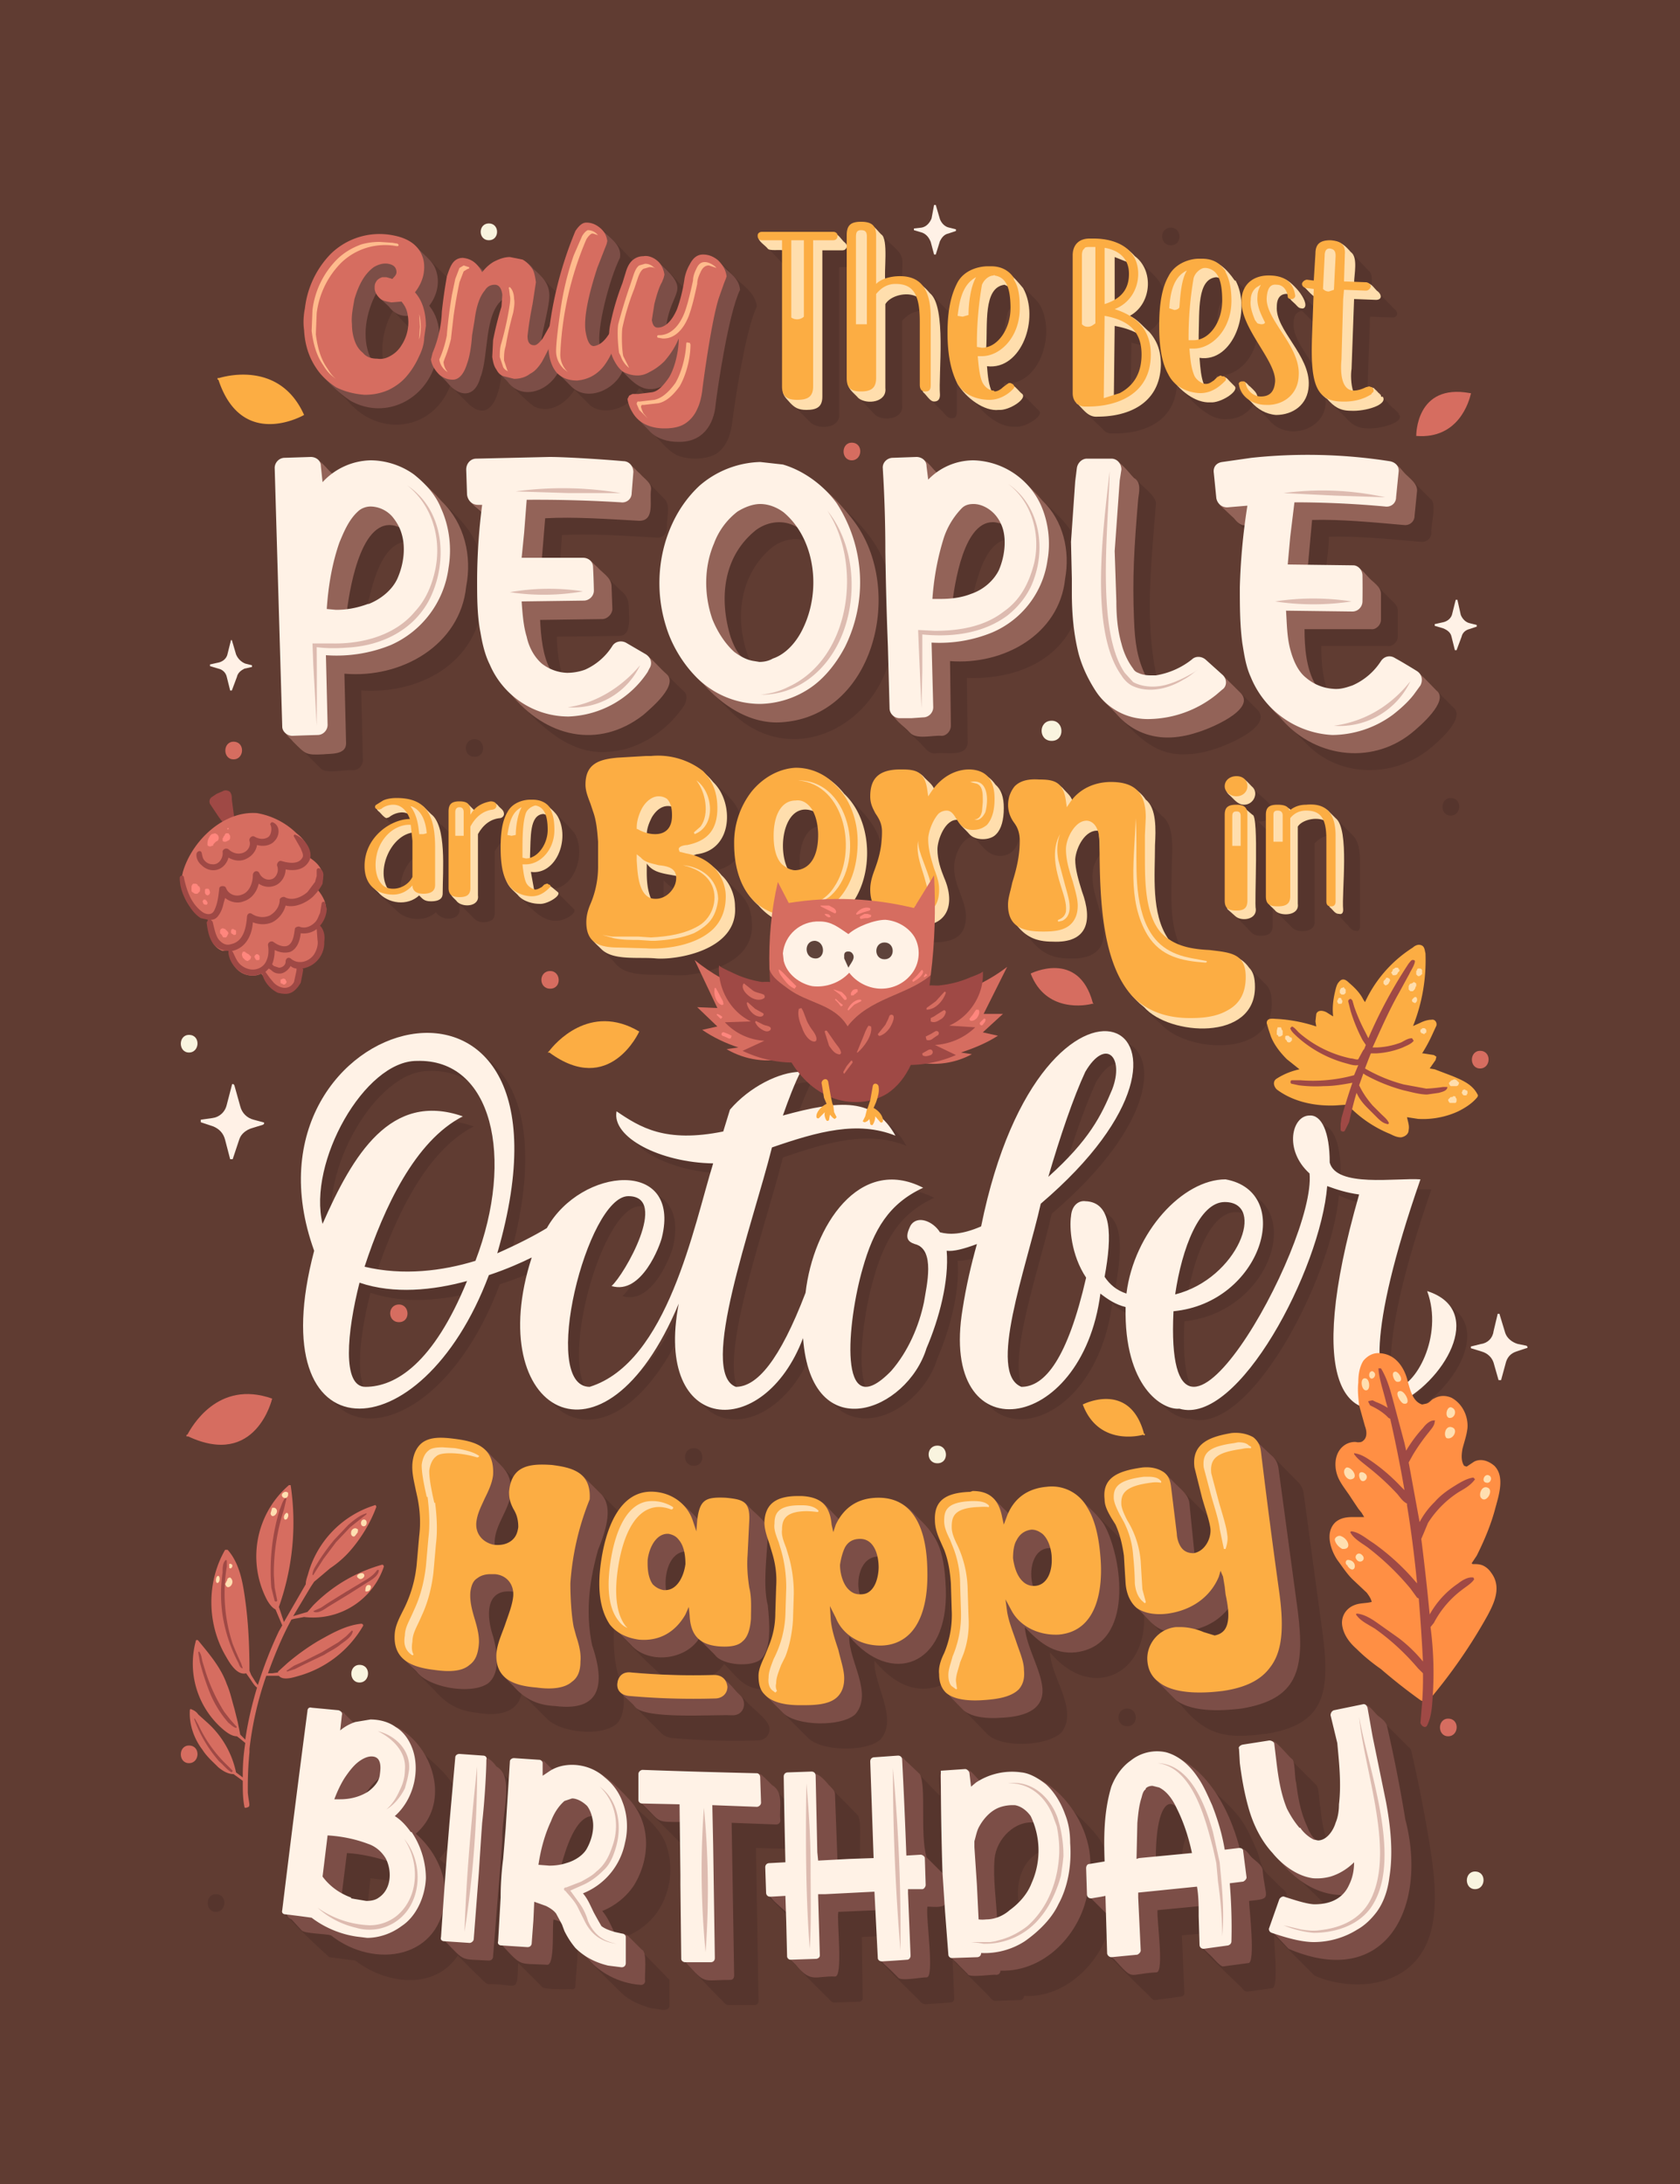
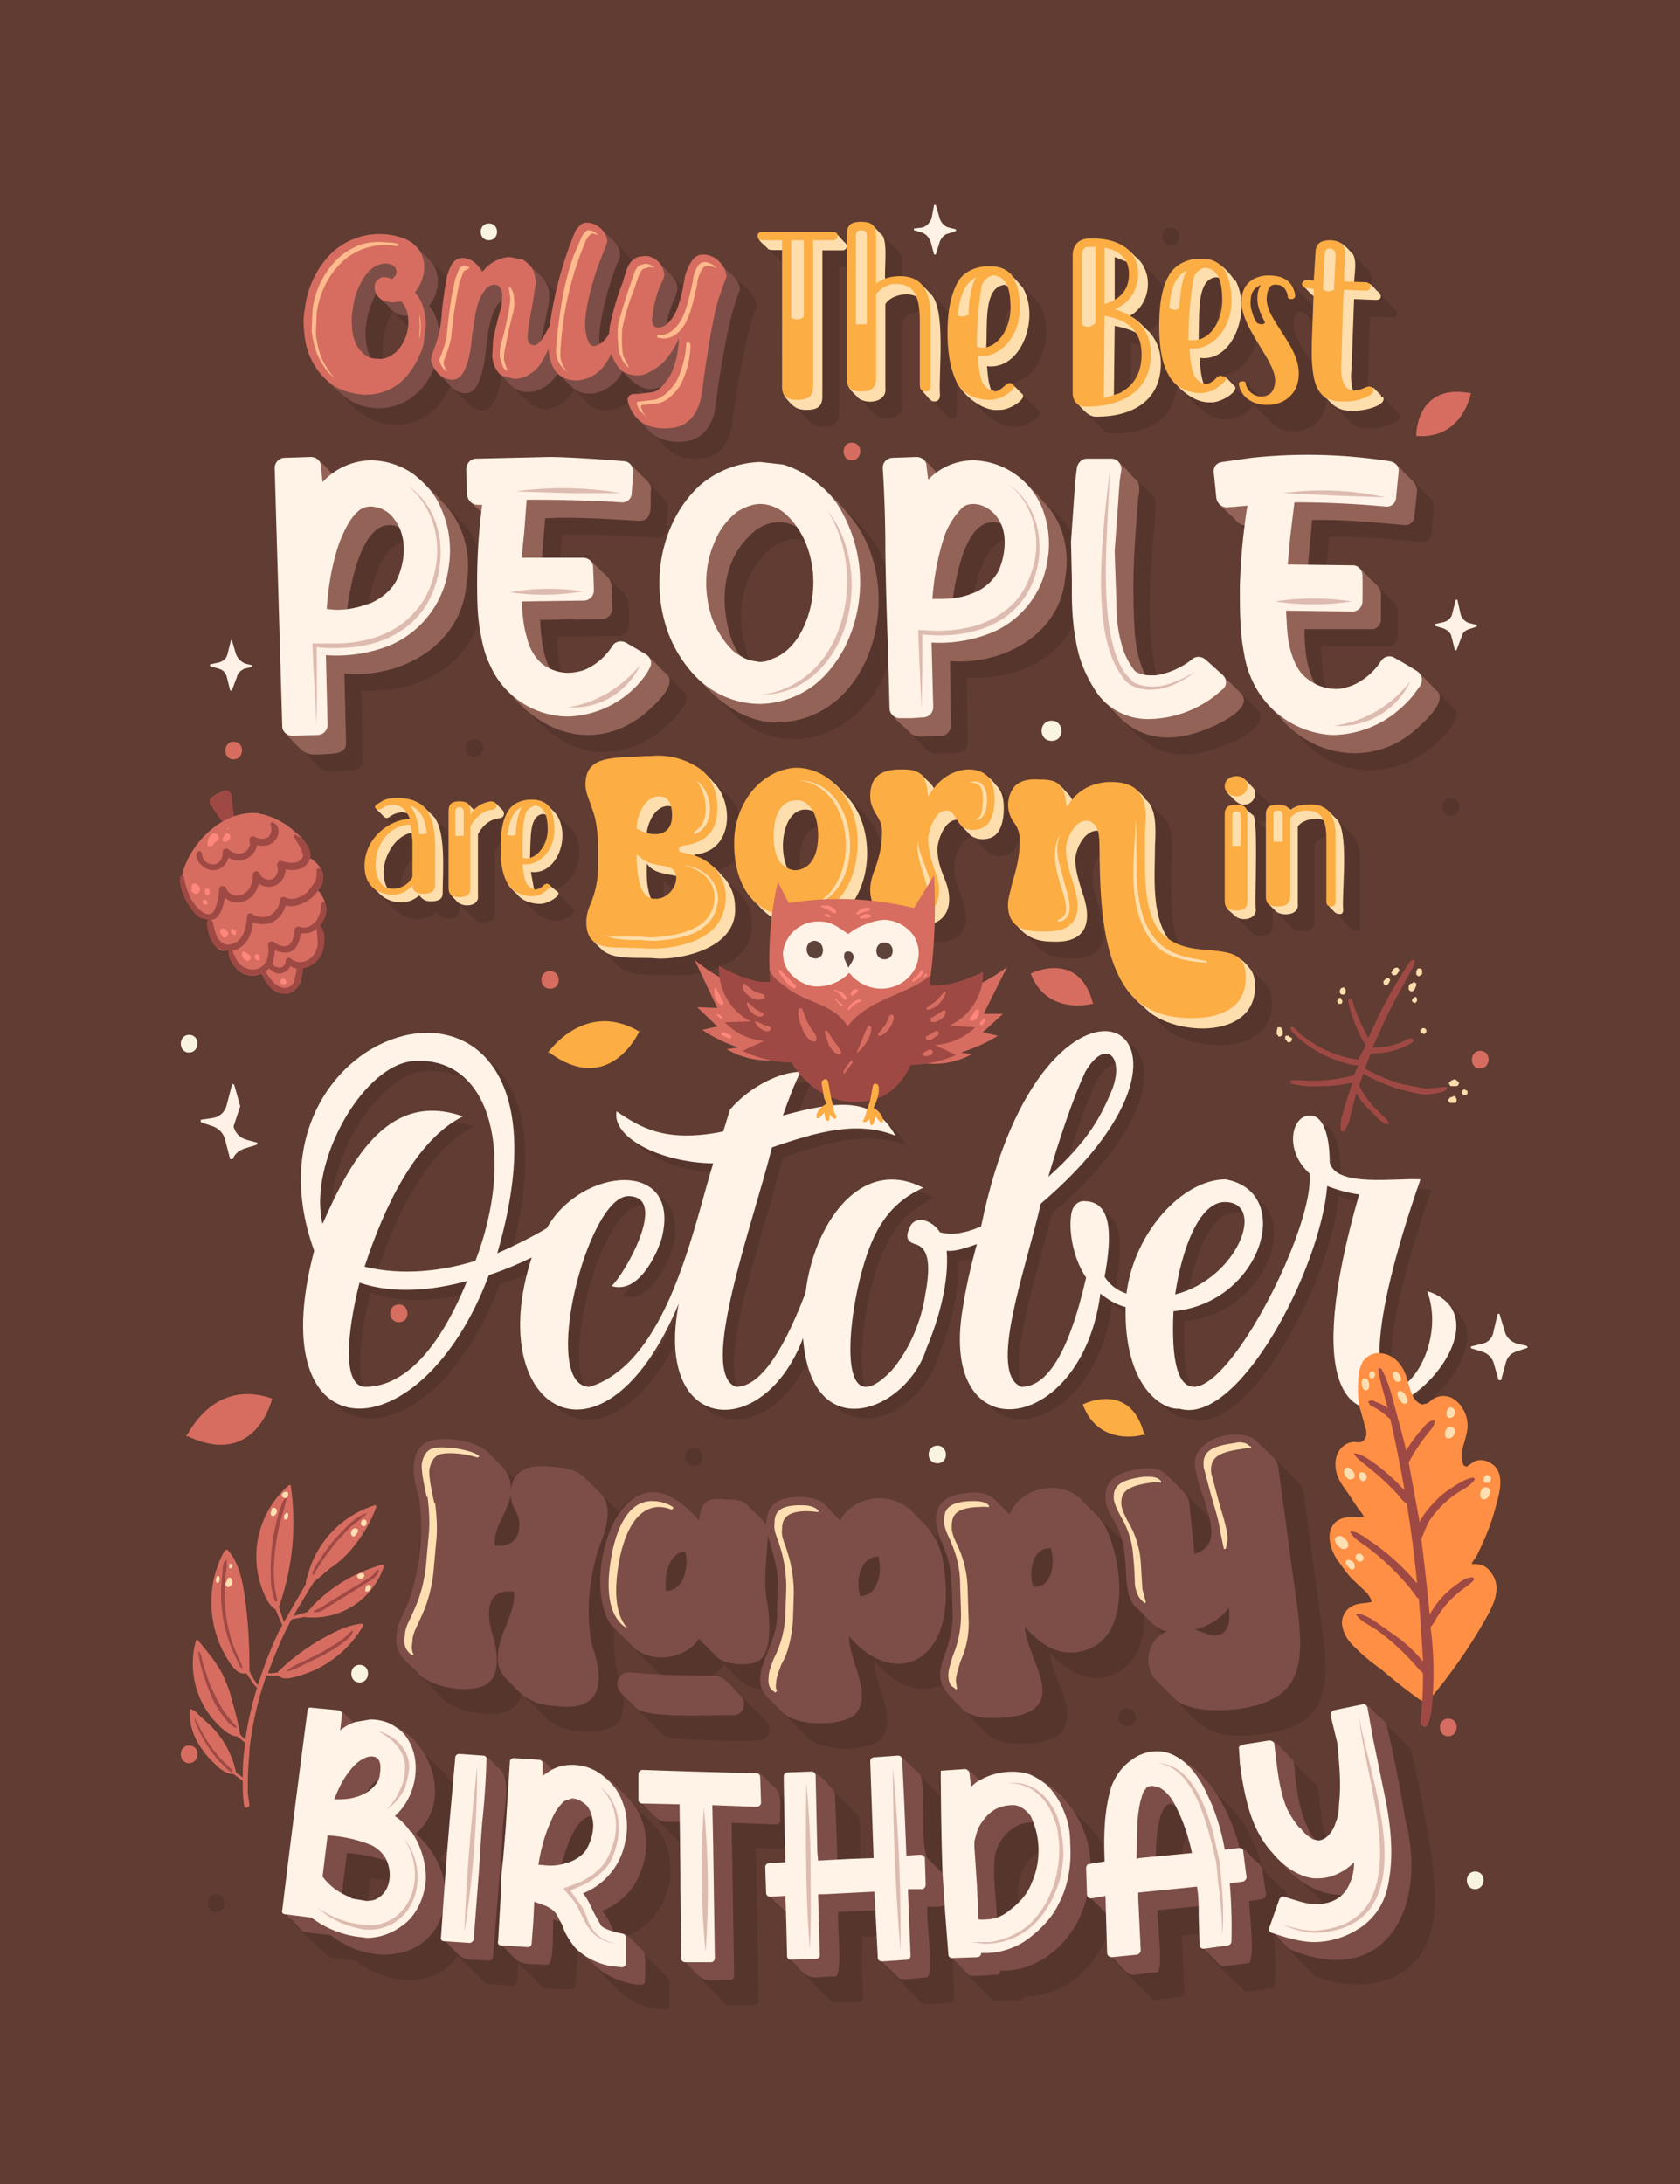
<svg xmlns="http://www.w3.org/2000/svg" id="fn638__j" viewBox="0 0 2000 2600">
  <defs>
    <style>.fn638__t,.fn638__u,.fn638__w,.fn638__x,.fn638__y,.fn638__aa,.fn638__ab,.fn638__ad,.fn638__af,.fn638__ag{stroke-width:0px}.fn638__t{fill:#7c4e47}.fn638__u{fill:#56352d}.fn638__w{fill:#d66d60}.fn638__x{fill:#936358}.fn638__y{fill:#9f4945}.fn638__aa{fill:#ff867d}.fn638__ab{fill:#ffdead}.fn638__ad{fill:#fff2e6}.fn638__af{fill:#fcad43}.fn638__ag{fill:#ffdfb1}</style>
  </defs>
  <path id="fn638__k" fill="#603c32" stroke-width="0" d="M0 0h2000v2600H0z" />
  <g id="fn638__l">
    <path d="m683 1082-24-24c25-2 39-42 25-66-7-9-15-16-23-24-7-7-12-15-25-15-10 0-26 4-32 18-5-4-13-16-18-15-9 1-15 4-20 10l-7-7c-6-6-26-5-24 8v24l-24-23a44 44 0 0 0-37-17c-10 0-18 3-24 8-5 4 2 8 4 10l13 13c-29 14-46 61-14 84l19 18c12 12 34 14 47 2 8 12 29 9 28-3v-7l14 14c4 4 7 8 15 8 9-1 13-3 13-12v-73l8-11c-1 29 3 52 24 68 12 12 25 27 41 26 9 1 26-9 21-14Zm-190-36c-4 6-9 11-16 13-1-14 6-30 16-38v25Zm1117-52-27-27c-9-11-35-10-45-1-4-7-17-8-24-5-5-8-13-13-20-20-6-6-11-16-21-16-7 0-13 6-13 13 1 10 12 15 18 22-10-1-19 1-18 12v102c-1 6 2 9 6 12l17 17c6 6 8 11 18 11 9 0 14-3 14-12v-21l24 24c7 6 28 5 26-9v-92c4-4 9-8 15-9 1-3 1 79 1 80a1618 1618 0 0 0 22 25c3 2 5 8 11 8 4 1 5-2 5-5v-78c0-16-3-25-9-31Zm-102-6-10-10c3 0 7 0 10-2v12Zm157-496-1-1-1-1-1-1-1-1-1-1-1-1h-1v-1h-1v-1h-1v-1h-1v-1h-1v-1h-1v-1l-1-1-1-1-1-1-1-1-1-1-1-1-1-1-1-1-1-1-1-1-1-1-1-1-1-1-1-1-1-1-1-1-1-1-1-1h-7l3-85 27 1c6 0 7-7 2-10l-27-28c0-5 1-14-3-17l-18-19-13-12c-9-7-33-6-32 11l-1 32c-4 0-14-2-14 5 1 5 10 11 13 15v11l-28-28c-11-13-47-11-54 7l-22-21c-7-8-14-14-28-15-21-1-43 13-47 40-3-16-16-24-25-34-15-17-32-31-58-30-14-1-24 6-24 20v164c0 11 6 14 12 21l22 21c3 4 7 5 10 5 34 1 75-11 78-57 17 16 36 42 60 40 15 0 25-9 30-15 2-3-6-8-8-10l-16-16c-5-6-12-14-19-4v-7c21 2 42-15 48-42 11 19 24 37 23 51 0 14-8 18-18 18l-16-17c-2-3-9-1-8 3 3 16 22 27 33 39 21 28 72 13 68-25l23 22c7 8 14 14 27 14 16 1 46-8 37-17Zm-319-31 1-53 12 3c4 17 0 40-13 50Zm37-51-16-15c7-4 12-10 15-16-1 10 0 22 1 32l-1-1Zm65-19c2-16 1-26 9-35 0 12-3 25-9 35Zm116 45c-11-18-25-35-24-51 0-10 4-14 10-15l14 14v52Z" class="fn638__u" />
    <path d="M1368 395c-8-7-13-14-23-19 26-14 29-54 6-71a59 59 0 0 0-48-20c-14-1-24 6-24 20 2 5-5 179 4 176 8 8 13 16 24 15 34 0 74-14 75-62 0-17-5-29-14-39Zm-41-89 15 6c9 16 2 40-15 47v-53Zm8 163-9 4 1-85c11 2 20 5 27 9 14 22 6 62-19 72Z" class="fn638__ab" />
    <path d="m1470 460-6-6c-2-2-3-4-6-5-8-4-11 11-22 9l-3-1c-3-8-4-17-5-31 40 6 62-56 43-92h-1c-10-14-21-26-41-25-58 0-54 102-37 138 12 18 31 33 49 32 12 1 34-13 29-19Zm-43-61c1-29-2-67 21-69l4 1c11 23 2 72-25 75v-7Z" class="fn638__ab" />
-     <path d="M1520 365c0-12 6-16 14-15 1 7 4 8 8 12 2 2 4 5 7 5 3 1 5-1 5-4 0-6-6-15-13-22s-12-11-26-12c-19 0-34 8-35 29-2 33 41 72 40 98-1 16-12 20-23 16-1-5-5-8-9-12-2-1-3-4-6-5-3 0-6 2-5 4 1 9 7 14 13 20 7 8 17 14 29 15 20 0 38-12 39-35 2-36-40-66-38-94Z" class="fn638__ab" />
    <path d="M1645 473v-1h-1v-2h-1v-1h-1v-1h-1v-1h-1v-1h-1v-1h-1v-1h-1v-1h-1v-1h-1c-6-4-16 7-24 4-3-9-3-21-2-27l3-83 26 1c8 0 7-7 1-11-3-3-6-8-11-9h-16c0-10 5-31-4-37-6-7-12-13-22-13-12 0-18 4-18 16l-2 32h-8c-5-1-8 5-4 8 4 4 7 8 12 11-1 35-10 107 14 121 8 9 15 14 28 14 17 1 45-7 38-17Z" class="fn638__ab" />
    <path d="M901 365c-2-18-19-26-30-39-29-34-51-28-56 17-16-13-38-52-61-32l-26-27c-8-8-17-19-29-18-21 5-31 61-36 82-14-12-25-28-40-38-16-7-35 0-46 14-18-21-37-23-44 7l-37-37c-15-16-49-17-68-11-46 14-69 68-65 111 2 38 25 59 50 82 36 45 102 38 123-17l23 23c25 21 35-11 38-35 13 12 25 27 39 37 19 9 38-4 48-20l16 16c12 14 38 9 49-2 3 19 20 29 32 42 8 8 15 17 25 22 14 6 36 5 47-2 13-9 17-24 19-39 2-17 15-107 29-136Zm-421 47c-6 9-14 15-24 16-3-18 2-42 12-58l19 20c0 8-3 15-7 22Zm282 58h-6l5-8 8 8h-7Zm51 352-39-38c-1-2-25-15-28-17-6-4-14 0-17 7-15 19-35 32-60 28-4-14-6-29-6-44l74-1c12 0 12-14 12-22-1-12 2-23-10-32l-34-33c-7-8-25-3-38-4l2-29c34-2 76 1 112 3 7 1 13-4 13-11-1-10 5-28-3-35l-33-34c-4-4-8-9-14-9-57-5-118-5-176-3-6 0-12 6-11 13l1 30c1 10 12 15 17 22l-4 45c-7-25-26-43-44-60-11-10-20-22-32-31a82 82 0 0 0-98-2c-8-6-15-19-25-19l-31 1c-7 0-12 5-12 12l9 307c0 8 7 12 12 17l31 31c6 8 28 2 39 3 7 0 12-6 12-12l-2-83c61 4 124-24 141-86 3 37 16 75 45 98 28 31 63 65 108 61 35-2 68-23 89-53 4-5 7-15 0-20ZM475 691c-6 14-22 26-38 31 6-24 16-73 45-77 2 14 0 31-7 46Z" class="fn638__u" />
    <path d="M1497 845c-19-19-40-41-61-58-6-6-14-3-19 2a90 90 0 0 1-40 17c-14-66-7-129-1-205 2-10-17-22-23-30-8-6-19-23-29-23h-28c-6 0-12 5-12 11-3 27-5 50-6 78-10-18-28-32-43-47-29-36-78-56-118-26-24-25-20-17-52-17-7 0-13 6-12 13l3 118c-9-28-28-51-49-70-21-22-44-46-74-53-106-27-170 103-139 193 12 41 47 70 76 99 67 67 165 24 189-61l2 59c1 9 10 14 15 21l20 19c5 5 9 12 17 12 13-2 38 5 39-13l-1-77c52 2 105-16 128-66 3 43 19 84 53 112 22 23 43 46 78 45 11 0 23-2 35-6 14-4 71-27 52-47Zm-539-95c-13 26-37 46-65 37-19-45-15-102 27-136 11-8 26-12 39-7 16 33 15 74-1 106Zm233-69c-6 12-18 23-33 28 6-21 14-61 40-67 1 12-1 26-7 39Zm539 161-39-39c-10-8-17-11-29-18-10-6-17 5-22 11-16 18-36 30-60 25-6-17-7-35-7-52h79c6 1 12-5 12-11v-31c0-8-8-12-13-18l-21-21c-5-5-9-13-18-13l-33-1c1-11 3-23 3-35 34-1 75 3 109 6 7 1 13-4 13-11-1-8 7-35-1-40l-29-29c-6-5-10-13-18-14-67-8-131-11-199 1-7 0-11 6-11 13l4 30c1 7 7 11 12 15l22 23c-6 69-21 160 33 214l37 37c38 41 102 43 146 9 10-8 46-38 30-51Zm-223 330-29-29c-16-15-53-7-74-18-13-31-9-67-9-99 1-18 2-44-11-54l-29-29c-19-19-60-12-76 9l-16-16c-6-6-14-7-25-7-20 0-32 5-36 22l-25-25c-18-17-49-6-63 13l-15-15c-6-6-15-7-25-7-25 0-37 11-37 33 3 27 20 22 13 60-5-28-25-46-44-64-40-50-103-33-125 24-5-17-20-27-32-40-26-33-71-31-112-26-44 1-44 31-30 63 4 11 6 23 6 36 0 20 1 47-5 65-3 10-9 21-9 31 0 13 4 19 12 26l20 20c14 20 47 14 70 16 25 2 98-10 94-62 0-12-4-26-15-36l-27-27c10-2 18-7 23-13 3 32 20 49 40 68 34 44 104 43 127-10l31 31c9 9 22 10 34 10 25 0 42-5 42-32-1-20-15-37-14-59 0-11 8-33 22-35 11 9 16 22 32 23 15 0 22-11 25-26 9 37-29 82-5 108l18 19c12 14 24 21 45 21 22 1 42-6 41-32-1-29-27-65-4-92 2 97 6 146 72 202 30 34 132 41 132-24 0-11-2-18-7-23Zm-708-108c-3 3-5 5-9 6v-22c4 4 8 8 13 10l-4 6Zm154-27c-4-23 4-51 21-53 4 23-4 51-21 53Z" class="fn638__u" />
    <path d="M859 1042a67 67 0 0 0-35-23l5-2c44-5 45-62 20-86-17-21-39-31-72-30-41 3-97-2-73 57 6 14 9 28 9 45 0 20 1 47-5 65-4 10-9 21-9 31 0 17 8 22 17 31 14 14 45 9 65 11 25 2 98-10 94-62 0-12-5-27-16-37Zm-83-69c6-10 14-15 23-13 9 23-6 41-29 33 0-7 3-14 6-20Zm23 91c-6 6-16 9-24 6-6-15-5-29-5-42 8 12 23 12 36 15 1 8-2 16-7 21Zm206-119c-51-64-132-12-130 61 0 32 9 55 28 72 14 16 32 25 56 25 77 2 95-112 46-158Zm-56 92-11-2c-14-28-3-83 31-69 13 24 6 72-20 71Z" class="fn638__ab" />
    <path d="M1185 934c-18-26-55-18-72 7-3-8-9-11-14-17-6-6-15-7-25-7-25 0-37 11-37 33 0 18 15 23 14 42 3 36-28 64-6 91 12 15 24 20 43 19 40 3 50-25 36-57-4-10-8-21-8-34 0-11 9-36 24-35 3 7 9 11 14 17 7 8 25 8 32 0 6-6 9-17 9-31 0-13-3-22-10-28Zm302 218c-21-30-67-11-96-34-21-30-16-77-16-112 1-18 2-44-11-54-19-29-67-25-87 2-2-7-8-11-12-16-7-7-15-9-27-9-33-3-46 26-30 51 27 37-25 92 2 121 11 14 23 20 43 20 42 2 48-25 35-60-4-13-8-26-8-38 1-14 12-36 28-34 6 77-1 167 54 210 30 34 132 41 132-24 0-11-2-18-7-23ZM513 969l-7-7c-9-10-34-14-48-8-7 4-14 7-6 13 2 2 5 6 8 7l3-1c6-5 16-8 23-4l3 8c-34-3-77 54-39 85 12 14 35 17 49 4 4 4 6 7 14 7 14 0 14-7 14-10 0-26 5-80-14-94Zm-20 77c-5 10-21 17-32 11-13-23 5-63 31-66 2 21 0 28 1 55Zm107-77c0-5-5-7-7-10-7-9-23 1-27 7l-7-7c-2-2-6-3-11-3-9 0-13 3-13 11v91c0 7 4 10 8 14 6 9 28 8 26-6v-73c6-11 15-18 26-19 2 0 5-2 5-5Zm64 93-6-5-4-3c-3-2-5 1-8 3-1 1-5 4-8 3h-2l-4-22c30 4 47-39 32-66-3-5-7-8-11-12-4-5-12-7-20-7-8 1-21 4-28 16-11 17-11 66 0 84 3 5 7 8 11 12 7 9 20 11 26 11 9 1 27-10 22-14Zm-33-43c1-22-1-49 16-50l3 1c8 17 1 49-19 53v-4Zm860-49-7-6c-6-7-26-5-24 8 1 5-4 110 2 111l9 8c7 6 25 4 24-9-2-5 4-112-4-112Zm-1-34c-5-5-9-11-17-11-11 0-18 14-10 21 6 5 10 12 18 12 12 0 18-15 9-22Zm100 38-7-7c-9-11-35-10-45-1-6-10-32-10-30 6v96c0 9 6 11 11 17 7 6 28 5 26-9v-92c5-8 22-12 32-7 10 16-2 86 6 103 4 3 6 8 11 8 4 1 5-2 5-5-2-21 8-96-9-109Z" class="fn638__ab" />
    <path d="M881 345c-1-11-8-17-16-24-7-8-16-18-26-17-31 1-18 68-46 85 6-45 30-41-6-74-13-16-35-11-40 10l-12 35c-2 8-5 16-6 25-2 12-5 21-15 26-4-18 11-78 24-104 3-16-14-25-23-35-31-26-43 41-49 63l-7 35c-2 15-5 27-15 38 2-16 10-43 10-56 0-15-9-23-19-32-15-20-44-15-58 4-51-55-46 50-54 77 0-15-4-27-12-37 10-13 14-31 6-47-5-9-14-15-21-23-15-16-49-17-68-11-62 20-83 107-50 157 11 14 24 27 39 37 39 22 85 2 100-40 3 8 10 12 16 19 13 16 32 19 39-7 10-25 4-76 27-93-1 23-13 47-12 70 1 13 9 20 17 28 17 23 48 12 60-10l16 16c19 19 52 4 61-18 15 16 28 29 51 16-7 10-21 12-30 12-3 0-9-1-12 2-7 14 15 32 24 42 9 9 22 12 33 12 29 1 43-20 45-45 2-17 15-107 29-136Zm-410-15-2 3-3-1 5-2Zm9 82c-8 14-25 20-39 14-11-24-5-55 7-77 3 6 10 11 15 16 5 7 13 12 24 11 2 13 0 25-7 36Z" class="fn638__t" />
    <path d="M526 597c-34-39-81-66-129-32-8-6-15-19-25-19l-31 1c-7 0-12 5-12 12l9 307c0 8 7 12 11 17 15 15 15 16 36 15 8-1 27 1 27-13l-2-83c68 6 138-34 145-104 7-36-2-75-29-101Zm-51 94c-10 22-37 34-62 36 4-31 19-119 63-99 10 19 8 42-1 63Zm318 111c-8-7-14-15-22-21l-25-14c-5-3-12-1-16 4-16 25-47 42-75 26-9-17-11-39-12-59l74-1c6 0 12-6 12-12l-1-28c-1-10-11-15-17-22-5-4-8-10-15-10l-51 1 4-49c34-2 76 1 112 3 19 0 12-24 14-37 1-8-8-13-13-19-6-5-10-12-18-13-57-5-118-5-176-3-6 0-12 6-11 13l1 30c1 10 12 14 17 21-4 69-20 161 33 214 41 51 104 67 158 25 9-8 43-36 27-49Z" class="fn638__x" />
    <path d="M1017 621c-47-63-114-98-182-41-65 58-64 175 2 234 23 26 55 47 90 46 113-4 151-157 90-239Zm-59 129c-12 24-32 42-58 39-18-2-24-14-30-30-14-45-10-96 30-128 15-11 35-13 51-2a128 128 0 0 1 7 121Z" class="fn638__x" />
    <path d="M1241 596c-33-39-77-64-124-32-8-6-13-18-24-18-11 2-42-5-40 14 4 97 4 188 8 285 0 10 16 20 22 27 8 9 27 3 38 4 6 0 11-6 11-12l-1-77c63 5 130-31 137-98 6-33-2-69-27-93Zm-50 85c-9 20-34 32-57 34 4-29 17-108 59-91 8 17 6 38-2 57Zm286 144c-11-11-28-28-41-38-6-6-14-3-19 2-19 13-34 19-53 16-10-21-13-39-14-68-2-48 0-84 5-143 1-8 4-20-5-25-7-7-16-21-26-21h-28c-6 0-12 5-12 11-5 47-8 80-7 132 1 47 2 92 28 132 6 11 17 19 25 28 15 17 36 27 60 27 11 0 23-2 35-6 14-4 71-27 52-47Zm233-3c-9-9-19-21-30-27-8-4-25-20-34-7-17 27-51 44-80 27-11-19-13-44-13-66h79c6 1 12-5 12-11v-31c0-9-10-14-15-20-5-5-9-12-17-12l-55-1 5-55c34-1 75 3 109 6 7 1 13-4 13-11l3-30c0-8-7-13-12-18-6-5-10-14-19-15-20-2-62-7-83-7-44-1-71 1-116 8-7 0-11 6-11 13 3 6 1 34 8 38l15 14c4 5 9 10 16 8-7 75-24 172 38 228 39 48 108 59 157 20 10-8 46-39 30-51Z" class="fn638__x" />
    <path d="m1237 489-22-22c-6-6-12-14-19-4l-1-7c41 5 63-57 43-93-7-10-17-17-25-26-10-10-16-18-32-18-30-2-48 21-50 54l-25-26c-9-9-18-17-32-17 0-24 4-24-15-41l-18-18c-9-10-35-7-32 10v10c-4-3-12-13-16-13h-85c-3 0-5 2-5 4 0 5 7 9 10 12l19 20c1 5-5 160 4 160l29 29c10 9 36 7 34-11V318h10v134c-1 9 3 12 8 16l25 26c10 8 34 5 32-12V382c5-6 12-11 22-12v90c0 4 2 7 5 9l19 19c4 3 7 10 13 10 5 0 6-3 6-8v-35c6 12 17 19 25 28 13 15 29 26 45 25 12 1 34-13 28-19Zm-37-118 4-6c1 12-3 26-9 35 1-12 3-21 5-29ZM784 2274c15-24 18-52 9-78-6-17-21-30-34-42-28-28-56-68-101-46-4-3-10-11-15-12l-30-2c-8 0-4 16-6 26l-26-27c-1-4-30-3-33-4-2 0-4 2-4 4l-3 35c-10-19-28-31-42-46-23-25-42-42-77-29l-10-10c-2-2-4-5-7-6l-32-3c-3-1-5 1-5 4-9 72-22 163-30 237-1 4 9 11 11 14a1061 1061 0 0 0 43 41l31 4c36 28 94 36 122-6l22 22c4 3 10 11 14 12 37 0 34 12 36-25l28 28c1 4 32 3 35 3 3 1 5-1 5-4l3-43 38 38c15 14 19 23 50 32 3-1 20 6 21-3v-31a4397 4397 0 0 0-51-52c15-6 29-17 38-31Zm-331-14c-4 3-9 4-15 4l3-28 24 3c-1 9-5 16-12 21Zm81-51-1 13-10-9 12-15-1 11Z" class="fn638__u" />
    <path d="M1702 2196a1758 1758 0 0 0-22-112c-1-3-3-4-4-5l-42-42c-3-3-6-8-10-7l-34 7c-3 1-4 4-4 6 9 33 24 125-7 146-4-12-6-25-7-37-2-6-1-25-6-28l-40-40c-3-3-9-11-13-11l-33 5c-7 1-1 19-2 22 2 16 5 34 10 52 13 52 55 79 89 115-14 3-31-3-45-7 0-8-2-9-7-13l-16-16c-9-8-9-21-14-31-5-11-10-23-17-33-12-17-28-29-42-44-14-14-28-32-46-36-64-12-76 68-74 115-11-24-32-38-49-57-30-34-58-47-101-24-3-3-12-14-15-14l-29 2c-8 1-2 18-3 29l-31-32-10-9c-2-2-4-6-7-6l-29 2c-2 0-4 2-4 5l3 115-17 1c-1-21 2-47-3-53a1082 1082 0 0 0-42-42c-4-3-7-9-11-9-37 3-33-10-32 34l-30-30-4-2-135-4c-3 0-5 2-5 5l-1 31c0 3 4 5 6 7l11 11 34 34 1 137a2948 2948 0 0 0 44 46c3 2 6 8 10 8h31c3 0 5-2 5-5l-3-182 36 1v17c-32 1-21-1-22 36 0 5 6 8 8 11l15 15 1 50a1887 1887 0 0 0 46 47c3 2 5 7 9 7l30-1c2 0 4-2 4-4l-1-73 19-1c2 11-1 27 4 31a2121 2121 0 0 0 43 43c3 3 5 7 10 7l29-2c3 0 5-2 5-5l-2-46 32 32 10 10c3 3 5 7 9 7l30-1c2 0 4-2 4-5 46 3 87-35 100-76 1 11-1 27 3 30a1924 1924 0 0 0 44 44c3 2 5 7 9 7l30-4c3 0 5-2 5-4l-3-69 22-2c0 19 0 15 12 28a1208 1208 0 0 0 36 35c2 2 4 6 8 6l29-4c9 1 2-56 3-63l48 48c39 17 98 16 126-25 25-36 17-93 11-131Zm-472 47c-4 9-10 18-17 25-4-24 2-51 24-63 0 15-2 27-7 38Zm177-34c1-9 3-19 7-26l7 24-14 2Z" class="fn638__u" />
    <path d="m1575 1948-23-170c-1-6-3-10-7-14-17-17-34-35-52-51-6-5-16-7-26-5-66 7-41 52-28 98l-52-52c-6-5-16-7-26-6-29 4-47 12-45 38 3 18 16 30 20 48l-48-48c-24-26-74-16-86 17-13-12-21-27-43-26-43-2-54 27-38 59l-37-37a54 54 0 0 0-84 11l-17-18c-7-7-19-10-31-10-27 0-40 10-40 32l-22-22c-5-6-13-7-25-7-23-2-30 1-33 25l-16-16c-22-24-64-22-79 6l-41-41c-15-16-74-23-84 1l-32-31c-15-15-60-22-76-10-18 15-11 45-5 65 2 15 3 30 1 46-2 24-4 56-14 78-5 12-13 24-14 38-3 19 6 27 17 38l29 29c13 15 28 24 50 26 21 4 48 2 53-23l30 30c15 16 63 22 82 7 8-6 11-22 9-35l46 46c2 2 6 4 11 5 34 3 68 4 102 3 10 0 15-6 15-14 0-10-19-23-26-31l-21-21c-6-6-11-13-21-12 6-3 10-7 14-13 14 13 22 29 45 30 4 10 14 16 21 24l34 34c16 16 69 17 86 2 22-25-8-64-7-94 20 24 47 42 80 29 4 10 13 15 20 23l33 34c16 19 74 16 90-1 20-27-13-65-14-95 48 58 115 28 112-44l22 22c-19 11-23 42-6 57l29 29c32 39 59 38 101 33 66-11 76-45 67-116Zm-824 43c-6 0-11 2-14 6-6-17-7-41-6-59 18 19 36 38 56 56l-36-3Z" class="fn638__u" />
    <path d="M530 2257c1-28-14-56-35-74 57-49-2-155-72-130l-13-13c0-4-33-5-36-6-2-1-5 1-5 4-6 52-17 125-23 180 0 15-15 62 1 67l12 13c3 4 29 4 35 6 52 41 132 28 136-47Zm-97-119c8-11 13-18 22-23-2 10-11 19-22 23Zm21 122c-14 9-33 2-47-6l6-48c17 1 34 5 50 10 7 15 5 35-9 44Z" class="fn638__t" />
    <path d="M598 2191c-1-33 15-76-7-88-12-17-23-12-41-14-10-2-8 69-11 83l-7 83c0 8-8 54-2 56 24 25 18 21 52 23 3 0 5-2 5-5l11-138Zm157 53c20-33 20-76-8-104-24-26-51-50-88-32l-10-10c-1-4-31-3-34-4-3 0-5 2-5 4-1 65-17 154-12 218 24 26 19 21 53 23 10 2 6-47 8-54l12 4c6 18 16 32 30 44 12 14 34 28 62 30 3 0 5-2 5-5-1-5 3-35-4-37l-16-16c-4-4-13-3-17-5-4-9-8-18-14-25 15-6 29-17 38-31Zm-53-43c-6 11-20 19-34 20 5-17 17-62 40-59 3 12 1 26-6 39Z" class="fn638__t" />
    <path d="m871 2170 53 2c3 0 5-2 5-5-2-14 5-33-10-42l-9-9c-2-1-3-4-6-4l-136-4c-2 0-4 2-4 5s-4 34 1 35c23 22 14 21 48 21 2 56-4 112 4 168 24 26 18 20 53 20 2 0 4-2 4-5l-3-182Z" class="fn638__t" />
    <path d="m1122 2230-19-19c-8-28 0-85-8-99l-19-18c-1-5-29 0-32-1-10-3 1 103-1 120l-46 2-3-80c-1-5-6-8-9-12-16-19-22-11-44-12-11 1 0 90-3 107-2 2-24-3-24 6 1 37-4 29 25 55l1 51c1 4 6 7 9 11 17 20 23 11 45 12 10 1 2-66 4-77l47-2 3 58c2 5 8 9 12 13l9 9c3 5 26 0 34 0 10 1-1-71 1-84 1-1 22 3 21-5-1-3 1-35-3-35Zm381-5c-2-6-9-10-13-14s-7-11-14-10c-39-150-173-159-158 16l-20 4c2-64-67-140-130-100-5-3-11-13-16-14l-29 2c-2 0-4 3-4 5 4 48 6 113 9 162l4 52c1 5 6 7 9 11l11 11c1 5 31 0 34 1 3 0 5-2 5-5 56 2 101-50 105-103 1 3-1 16 3 17l15 15c15 11 0 51 12 57 25 27 15 18 51 16 9-1 0-62 1-74l52-5 1 47c1 4 5 7 8 10 4 3 13 15 17 15l30-4c9 1 1-67 1-74 29-3 19-2 16-38Zm-272 18c-8 19-24 36-44 42-1-24-5-48-3-72s25-47 49-43c9 21 7 55-2 73Zm145-31c0-83 29-87 46-5l-46 5Z" class="fn638__t" />
    <path d="M1673 2166a1758 1758 0 0 0-22-112c-2-5-6-8-10-11s-11-14-16-13l-34 7c-2 1-4 4-3 6 9 39 12 67 10 106 0 28-26 67-42 25-8-17-11-36-13-52-2-6-1-26-5-28-5-4-19-22-23-21l-33 5c-8 1-2 19-2 22 2 63 49 159 122 156-32 29-71-6-75 6 0 4-18 37-11 39l18 19c117 50 166-51 139-154Zm-968-207c-8-38-4-75 7-114 8-20 20-52 2-68l-18-18c-9-9-23-12-38-13-24-3-47 1-50 28 1-22-12-29-24-42-14-18-63-25-80-13-18 15-11 45-5 65a268 268 0 0 1-13 124c-5 12-13 24-14 38-3 23 11 31 24 44 14 19 65 28 85 14 15-12 11-38 6-56-8-24-10-58 25-53 2 25-18 50-19 74-2 20 7 27 18 38 13 15 28 23 50 24 56 7 59-28 44-72Zm-87-140c-1 16-14 23-29 21-2-22 16-40 19-61 0 18 12 21 10 40Z" class="fn638__t" />
    <path d="M1126 1892c-2-52-12-65-36-88-24-30-72-26-90 6l-17-18c-6-7-19-10-31-10-28 0-40 11-40 33-6-9-15-15-22-23-5-6-13-7-25-7-23-2-30 1-33 25-91-107-144 71-104 125l23 23c20 23 64 19 81-7l19 19c9 13 45 15 55 5 13-12 10-45 8-64-6-24-1-58 0-83 6 21 13 40 12 62l-1 31c2 40-40 76-8 103l15 15c16 16 69 17 86 2 22-25-8-64-7-93 49 59 118 37 115-56Zm-309-28c-1 15-9 30-24 30-3-20 4-46 23-47 1 6 2 12 1 17Zm221 31c-4 3-9 5-14 5-6-18 0-47 22-47 2 14 4 26-8 42Z" class="fn638__t" />
    <path d="M1315 1816c-7-12-18-20-27-30-24-26-74-16-86 17l-17-17c-6-7-17-10-29-9-29 1-42 12-42 34 1 12 7 24 11 35 9 20 8 50 9 72 1 18-3 34-9 51-14 36-1 43 22 67 11 9 29 10 44 9 24-1 52-7 50-35-2-23-19-49-21-73 16 17 34 33 61 30 70-9 55-112 34-151Zm-82 73h-3c-6-18-1-47 21-46 5 18 2 45-18 46Zm312 29-23-170c-1-7-4-12-9-16l-20-19c-22-14-77 0-70 35 1 8 5 22 10 36 7 25 21 56-11 66l-6-60c-1-10-9-16-15-22l-14-14c-6-5-16-7-26-6-29 4-47 12-45 38 1 11 8 20 13 30 6 11 9 23 10 37 3 19-1 48 14 61 12 10 20 25 36 28-23 9-30 43-11 60l22 22c21 16 61 12 78 10 66-11 76-45 67-116Zm-86 23c-10 13-24 2-37-1 17-4 31-13 41-26 1 11 1 21-4 27Zm-578 77c-9-8-18-24-31-23-33 0-66-1-99-4-9-1-15 4-16 13-1 11 14 19 21 28 12 15 92 9 115 10 15 1 19-16 10-24Z" class="fn638__t" />
    <path d="M1006 289c-4-3-8-11-13-11h-85c-3 0-5 2-5 4-1 5 8 10 11 14 2 3 14 1 18 2v164c-1 9 4 12 9 18 5 5 9 8 19 8 13 0 19-4 19-16V298h24c5 0 7-6 3-9Z" class="fn638__ab" />
    <path d="M1107 349c-14-17-31-23-53-15-2-9 4-50-5-55-7-7-10-14-23-13-12 0-17 4-17 15v171c-1 11 7 15 13 22 10 8 34 5 32-12V362c6-10 25-15 37-9 12 20-1 91 8 114 4 3 8 11 13 11s7-3 7-8c-2-25 8-105-12-121Zm110 120c-4-3-7-8-11-10-9-4-11 10-22 8h-3c-4-9-5-18-6-31 41 5 63-57 43-93-11-13-21-26-41-24-58-1-55 101-37 138 10 17 32 33 49 31 12 1 34-13 28-19Zm-13-100c0 23-13 43-30 46 2-28-4-73 22-76l4 2c3 6 4 15 4 28Z" class="fn638__ab" />
  </g>
  <path d="M1370 422c0 48-41 62-75 62h-4c-5 0-14-4-14-16V304c0-12 7-20 20-20h5c27 0 53 12 53 42 0 18-10 35-28 42 28 9 43 26 43 54Zm-66-128h-7c-5 0-6 1-6 2-2 1-3 4-3 8v82c2 2 4 3 7 3 4 0 6-2 9-4v-91Zm11 68c19-6 29-17 29-36 0-22-17-29-29-31v67Zm44 60c0-28-16-41-44-46l-1 98 19-6c17-9 26-24 26-46Zm62-7h-5c1 13 2 22 5 30 2 7 9 11 13 12h2c4 0 7-3 9-4l4-4 4-2 2 1h2c2 1 3 3 2 5-5 5-15 15-30 15-9 0-29-4-38-22-8-14-11-33-11-58s3-45 11-59c8-16 26-21 36-21h4c14 0 22 6 28 15v1c5 9 7 21 7 34 0 34-23 57-45 57Zm-8-93c-17 8-20 29-21 45l6 2c2 0 5-1 6-3 1-12 2-33 9-44Zm8 83c19 0 34-22 34-47 0-26-6-37-19-39h-2c-4 0-11 5-13 12a410 410 0 0 0-6 74h6Zm87-51c-2 27 41 58 38 94-1 22-19 35-39 34-16 0-30-10-32-24-1-2 1-4 4-4h1c2 0 3 1 3 3 2 9 10 15 18 15 9 0 16-4 17-18 1-25-42-64-40-97 1-21 17-30 35-29 26 1 28 19 29 24 0 2-2 4-4 4h-1c-2 0-4-1-4-3 0-3-3-14-13-14-7-1-11 3-12 15Zm-11-1c0-6 2-10 4-14l-5 3c-4 3-7 8-7 15-1 7 1 14 5 24l3 4 4 1c2 0 4 0 5-2-5-10-10-20-9-31Zm136 116c-6 4-18 10-37 9-31-1-36-25-34-79l2-55-8-1c-3 0-6-2-6-5 0-2 3-5 6-5l8 1 2-32c0-12 6-16 18-16 12 1 18 5 17 17l-1 32 26 1c3 0 6 3 6 5-1 3-3 5-6 5l-26-1-1 11-2 72c-1 10-2 36 14 37 4 0 9-1 15-4l4-1 3 1c3 2 3 6 0 7Zm-43-164c0-5-1-8-6-9s-7 3-7 8l-2 40c2 2 4 3 7 3l6-2 2-40Z" class="fn638__af" />
  <path d="M434 470c-13-1-24-4-34-9-9-6-17-13-23-22-9-13-14-28-15-46-1-7-1-16 1-26a111 111 0 0 1 31-65 83 83 0 0 1 73-22c17 3 28 10 34 21 3 6 4 11 4 17 0 11-4 21-11 30 9 10 13 24 13 40l-2 14c0 6-2 14-6 22-4 9-9 17-15 24s-13 12-21 16c-9 4-18 6-29 6Zm15-43c7 1 12-1 17-4s9-7 12-12a50 50 0 0 0 7-38c-1-5-3-9-7-14l-12 1c-6-1-11-2-14-5-4-4-6-8-6-12 0-3 0-5 2-8 1-2 4-4 7-5h5l7 2c3-3 5-5 5-8 0-6-4-9-10-10s-12 1-17 4c-11 8-18 21-23 38-2 11-4 21-3 30 0 7 1 13 3 19s5 11 10 15c4 5 10 7 17 7Zm238 26c-10 0-18-3-24-9-6-7-9-16-10-28v-17a452 452 0 0 1 32-124c4-6 8-10 13-10 6 0 11 2 16 6s8 9 9 16l-1 4-2 5-9 23c-11 34-16 59-14 75 2 12 5 18 10 18 7-1 13-6 19-16l10-20c1-3 2-4 4-5l4 2 1 3v3l-5 12-2 6c-7 19-14 33-21 41-8 9-18 14-30 15Z" class="fn638__w" />
  <path d="M791 510c-7 0-14-1-21-4s-13-8-17-15a43 43 0 0 1-6-16l2-4 4-2h7l16-2c7-1 13-7 20-17 6-9 12-29 12-47-5 12-11 20-17 27-6 6-12 10-18 13-5 3-10 4-14 4-7 0-13-2-18-5-5-4-8-9-11-15-3-7-5-14-5-22 0-6 0-13 2-21a297 297 0 0 1 14-47l4-13c2-7 5-12 9-15s8-4 12-4c5-1 11 1 16 5s8 10 9 17l-1 4-2 5c-3 5-6 14-9 26l-3 19c1 6 3 9 7 9 9 0 17-8 23-22 4-11 7-23 9-37 1-5 3-11 6-16 4-8 9-12 16-12 6 0 12 2 18 7 5 5 9 11 10 19l-1 3-2 5-6 17c-9 27-19 102-20 111-1 8-3 16-6 22-3 7-8 13-14 17s-14 6-25 6Zm-179-59-12-3c-4-1-7-4-9-8-3-4-4-9-5-15l1-20a394 394 0 0 1 10-40l1-14c-1-8-4-12-9-12s-9 2-12 7c-6 7-10 19-12 35l-3 18c-1 14-3 26-6 34-4 13-10 19-17 19-6 0-11-2-16-6-5-5-9-11-10-18l1-4 1-4a138 138 0 0 0 11-49 611 611 0 0 1 6-42c2-6 4-12 7-16s7-6 12-6c10 1 17 6 23 17 4-5 9-10 15-13s12-5 18-5l15 3c4 2 8 6 11 10s4 10 5 17l-4 26a432 432 0 0 0-6 38c0 8 3 11 8 11 3 0 6-3 10-8l9-16 6-15 4-3 4 1 1 4v3l-5 12a423 423 0 0 1-20 42c-4 6-8 11-14 14-5 4-12 6-19 6Z" class="fn638__w" />
  <path d="m817 1016-8-2-1-3c0-4 8-5 10-5 25-5 36-19 36-44 0-19-6-33-17-44a87 87 0 0 0-62-18h-6l-34 2c-23 2-38 8-38 32 0 8 3 15 6 23l3 9c4 11 5 23 6 36v28a113 113 0 0 1-9 46c-3 7-5 14-5 22 0 24 15 30 38 30l34 1c12 1 55 0 79-23 10-10 15-23 15-39 0-19-13-45-47-51Zm-59-31c0-8 3-17 7-24 5-8 12-13 19-13 4 0 7 1 10 3 6 6 6 16 6 20 0 14-7 22-20 22-7 0-14-2-21-6h-1v-2Zm39 78c-4 4-10 7-16 7h-1c-21 0-21-34-22-45v-8l5 4c5 6 14 7 21 9 10 1 21 3 21 15 0 7-3 13-8 18Zm150-149c-19 1-38 11-52 28a99 99 0 0 0-21 63c0 28 8 52 23 67 13 13 30 19 50 19 22 0 41-8 54-24s20-38 20-65-10-52-27-68a64 64 0 0 0-47-20Zm0 122c-6 0-11-3-16-7-9-9-10-25-10-34 0-26 10-42 26-42 7-1 12 2 16 6 9 9 11 26 11 35 0 26-10 41-27 42Zm208-120h-1c-18 0-34 10-45 26l-4 6-1-7c-3-23-14-25-31-25h-1c-25 0-36 10-36 32 0 9 3 14 6 20 4 6 8 12 8 22 0 21-5 35-9 46-3 8-5 15-5 23 0 13 4 22 13 27 8 4 18 5 28 5 25 0 41-6 41-32 0-9-3-17-6-25-3-10-7-22-7-35 0-8 5-22 12-30 3-3 7-4 10-4 5 0 8 4 11 9 4 6 8 14 20 14 7 0 12-2 17-6 6-7 9-17 9-31 0-23-10-34-29-35Zm285 215c-20-1-43-4-59-22-18-22-18-61-18-89v-26l1-21c0-28-12-41-38-42-22-1-41 8-52 24l-4 6-1-7c-3-24-15-26-32-26-14-1-23 2-29 8a35 35 0 0 0-1 43c4 5 7 12 7 22 0 20-5 37-9 50-2 10-5 18-5 26 0 28 20 32 42 32 12 0 25-1 33-9 5-5 8-12 8-22 0-8-3-18-6-29-4-12-8-25-8-38 0-9 5-21 12-28 4-4 8-6 13-6 11 1 15 14 15 26 0 69 3 146 41 185 17 16 39 24 67 24 13 0 30-1 44-9 15-8 22-21 22-40 0-28-18-29-43-32ZM472 950c33 0 46 17 46 59v44c0 3 0 11-14 11-11 0-13-6-13-10-6 7-14 11-23 11-18 0-34-10-34-34 0-35 32-56 54-56-3-8-9-17-20-17-5 0-11 2-14 5l-3 1-3-1c-2-1-2-4 0-5l8-5c4-2 10-3 16-3Zm19 94v-43l-2-19c-9-1-26 4-36 23-8 15-8 37 1 47 3 4 8 6 14 6 10 0 19-6 23-14Zm17-52c-1-12-5-27-18-32h-1l-1-1c8 10 10 22 11 34h5l4-1Zm83-33c0 4-4 5-6 5-11 2-19 9-25 20v73c0 8-4 11-13 11s-13-3-13-11v-91c0-9 4-12 13-12s13 3 13 12v4c5-9 13-14 24-16 3 0 7 1 7 5Zm-39 8c0-3-1-6-5-6s-5 3-5 6v28h10v-28Zm74 62h-4c1 9 2 16 4 21s7 8 11 9c3 0 6-2 8-3l3-3 3-1h1l1 1c2 0 3 2 2 3-4 4-11 11-22 11-7 0-22-3-29-16-6-10-8-24-8-42s2-32 8-42c6-12 20-15 27-15h3c10 0 17 4 21 10v1c4 7 5 16 5 25 0 24-17 41-34 41Zm-5-68c-13 6-15 22-17 33l5 1 5-1c0-9 2-24 7-33Zm5 61c14 0 26-17 26-34 0-19-5-27-14-29h-1c-4 1-9 4-11 9-3 9-4 22-4 41v12l4 1Zm832-86c0-7 6-12 14-12s13 5 13 12-6 12-13 12-14-5-14-12Zm0 136V970c0-9 4-12 14-12 9 0 13 3 13 12v102c0 9-4 12-13 12-10 0-14-3-14-12Zm9-65h10v-35c0-4-1-6-5-6s-5 2-5 6v35Zm123-12v78c0 3-1 6-5 6h-1c-4 0-5-3-5-6v-74c0-25-7-34-24-34-9 0-15 4-19 9v93c0 9-5 12-15 12s-14-3-14-12v-97c0-9 4-12 14-12 8 0 13 2 14 7 5-4 11-7 20-7 21-2 35 7 35 37Zm-63-24c0-3-1-6-6-6s-5 3-5 6v31h11v-31Z" class="fn638__af" />
  <path d="m339 545 31-1c6 0 12 4 12 11l2 19a80 80 0 0 1 57-26c18 0 37 6 52 17 15 12 26 25 32 40 10 22 13 47 9 71a117 117 0 0 1-69 92 172 172 0 0 1-77 12l2 83c0 6-5 12-12 12a2657 2657 0 0 0-30 1c-6 0-12-5-12-11l-9-308c0-6 5-12 12-12Zm50 180 11 1c15 0 27-3 38-7h1c15-6 28-17 34-30 8-18 10-38 5-54-2-7-6-14-11-20-7-8-17-12-26-12-5 0-11 2-15 6-11 10-17 25-22 37-8 23-13 49-15 79Zm287 128a102 102 0 0 1-93-62c-6-12-9-26-11-38-4-20-4-42-4-62a707 707 0 0 1 6-90h-5c-7 0-12-5-13-12l-1-30c0-7 5-13 12-13l87-2c20 0 66 3 88 5 7 0 12 6 12 13l-2 25c0 7-6 12-13 11a1654 1654 0 0 0-112-3l-3 39-3 30h73c7 0 12 5 12 11a848 848 0 0 1 1 28c0 7-6 12-12 12l-74 1c1 14 2 29 6 42 3 14 10 25 18 32a52 52 0 0 0 30 11c9 0 17-2 22-4a74 74 0 0 0 32-28c3-5 10-7 16-4l24 14c6 4 8 11 4 17l-2 4a118 118 0 0 1-94 53Zm229-15a107 107 0 0 1-79-35c-15-16-27-37-33-57-13-41-10-86 8-124 8-17 19-32 32-44a115 115 0 0 1 72-28l27 3c24 7 48 24 64 46a173 173 0 0 1 10 171c-11 21-26 39-43 50a110 110 0 0 1-58 18Zm-7-51 6 1c5 0 11-1 16-4 15-5 28-19 36-36 14-29 16-64 6-94-6-18-16-33-29-44-8-6-18-10-28-10-9 0-19 4-27 9a85 85 0 0 0-28 38c-12 28-12 61-2 90 6 15 15 29 26 39 8 6 16 10 24 11Zm159-18a4479 4479 0 0 1-3-112c0-32-1-66-3-98v-1c-1-7 5-13 12-13l28-1c6 0 12 4 12 11l2 16a75 75 0 0 1 54-23 91 91 0 0 1 80 53c9 20 12 44 8 66a110 110 0 0 1-66 86 165 165 0 0 1-72 12l2 77c0 6-5 12-12 12l-14 1h-14c-6 0-12-5-12-12l-2-74Zm53-56h10c14 0 26-2 36-6 15-5 27-16 33-28 7-16 9-35 5-49-2-7-6-14-11-19-7-7-16-11-24-11-5 0-10 1-14 5a93 93 0 0 0-21 34c-7 22-12 46-14 74Zm259 143a74 74 0 0 1-65-34c-9-14-16-29-20-44-6-24-8-48-8-73v-16l-1-44 5-72 2-16c1-6 6-11 12-11h29c7 0 12 6 12 13l-2 13-6 84 2 60c0 20 2 36 6 50 3 12 8 22 14 30 1 2 3 4 6 5 4 2 9 3 15 3h6a93 93 0 0 0 43-19c4-4 11-4 16 0l20 18c6 5 6 14 0 18l-7 6a131 131 0 0 1-79 29Zm217 19a111 111 0 0 1-97-69c-6-13-8-28-10-40-3-22-3-45-3-67a747 747 0 0 1 9-97l-24 2c-7 0-12-5-13-11l-3-30c-1-7 3-12 10-13l35-5a632 632 0 0 1 164 4c7 1 12 6 11 13l-3 30c0 7-6 12-13 11a1190 1190 0 0 0-108-5l-5 41-3 33 78 1c6 0 11 6 11 12a984 984 0 0 1 0 31c0 6-5 12-12 12l-79-1c1 15 1 31 5 46s10 27 19 34a55 55 0 0 0 32 13c9 1 17-2 23-4a77 77 0 0 0 34-29c4-6 11-7 16-4a719 719 0 0 1 27 16c6 4 7 11 4 17l-8 11c-7 9-16 17-25 24a123 123 0 0 1-72 24ZM437 2307l-8-1c-20-2-41-10-58-23a1374 1374 0 0 0-31-4c-3 0-5-2-4-5a23559 23559 0 0 1 30-237c0-3 2-5 5-4l32 3c3 1 5 3 4 6l-2 18c6-5 12-8 18-10l18-3c11 0 22 3 30 9 7 4 13 11 17 19 14 27 6 66-18 87 8 5 14 12 19 19h1c11 16 17 36 17 55-1 23-12 46-29 57-12 9-27 14-41 14Zm-53-73c8 11 20 20 34 25v1l18 3c6 0 11-1 15-4 15-10 16-32 8-47-5-8-12-14-21-17-16-6-32-9-48-10l-6 49Zm14-92h7c14 0 25-4 33-9 7-5 13-12 14-19s2-15-2-20c-2-2-4-3-8-3-5 0-11 3-16 7s-10 10-16 19c-5 8-9 17-12 25Zm131 169c-3 0-5-2-4-5a14928 14928 0 0 1 7-98l3-37 7-79c0-2 2-4 5-4l28 2c3 0 5 2 4 5 0 13-2 49-5 75l-1 14-3 46-6 78c0 3-3 5-5 5l-30-2Zm195 29c-21-5-33-15-39-21-5-6-9-12-13-20l-3-8-7-13c-3-4-8-7-12-9l-14-5-1 22-2 27c0 3-2 5-5 5l-31-2c-3 0-5-2-4-5l3-52c0-15 1-31 3-46l3-37 5-79c0-2 2-4 5-4l30 2c2 0 4 2 4 4v15l9-6c8-5 17-7 26-7 14 0 28 5 39 15 10 8 17 18 21 29 6 15 7 33 3 49a82 82 0 0 1-50 60c6 7 9 15 13 23a547 547 0 0 0 9 16c4 3 9 5 16 7l9 2c2 0 4 2 4 4v31c0 3-2 5-5 5l-16-2Zm-83-120 13 1c7 0 14-1 20-3 11-3 21-10 25-18 6-11 9-25 6-36-1-5-3-10-6-14-5-5-12-9-18-9l-9 3c-8 7-13 16-16 24-7 15-12 32-15 52Zm169 24v-12l-1-84-45-1c-2 0-4-2-4-4v-31c0-3 3-5 5-5a10034 10034 0 0 0 136 4c2 0 4 2 4 5l1 30c0 3-3 5-5 5l-53-2 1 47 2 135c0 3-2 5-5 5h-30c-3 0-5-2-5-4l-1-88Zm231 8-59 3h-8v3l2 70c0 2-2 4-5 4l-30 1c-2 0-4-2-4-4l-1-41-1-31-18 1c-3 0-5-2-5-5l-1-30c0-3 2-5 5-5l19-1a10876 10876 0 0 1-2-102c0-3 2-5 5-5l28-1c3 0 5 2 5 5l2 91 1 10 37-2 29-1-4-115c0-3 2-5 5-5l28-2c3 0 5 2 5 5a7474 7474 0 0 1 5 114l17-1c2 0 5 2 5 4l1 32c0 2-2 5-4 5h-17v5l3 74c0 3-2 5-4 5a1870 1870 0 0 1-30 2c-3 0-5-2-5-4l-4-79Zm84 23-3-46a3827 3827 0 0 1-2-121l29-2c2 0 4 2 5 4l2 17 6-5a78 78 0 0 1 54-12c10 1 20 7 29 14 10 9 18 22 23 36 4 10 6 21 6 34 2 27-3 53-14 73-8 17-23 32-40 44a88 88 0 0 1-52 14c0 3-2 5-5 5l-30 1c-2 0-4-2-4-4l-4-52Zm40 10a38 38 0 0 0 9 0c10 0 20-4 28-11 11-8 21-19 26-32a95 95 0 0 0-1-80c-5-7-12-12-19-13h-3c-5 0-11 1-16 3-10 4-18 13-23 22-3 5-4 11-6 18v7l3 45 2 41Zm151-28-5 1-12 2c-3 0-5-2-5-5l-1-31c0-2 1-5 4-5a1186 1186 0 0 0 18-3c-1-29-1-59 8-89 5-13 13-24 23-31a50 50 0 0 1 42-10c15 4 28 15 38 30 7 10 12 22 17 33 7 18 12 35 15 53l17-2c3 0 5 1 5 4l4 31c0 2-2 4-4 5l-16 2a640 640 0 0 1 2 69c0 2-1 4-4 5l-29 4c-3 0-5-2-5-5l-1-34v-1c0-11 0-22-2-34l-69 7h-1v6l3 63c0 2-2 4-4 5l-31 3c-2 0-5-2-5-5l-2-68Zm38-87-1 43 3-1 63-6c-4-19-10-37-18-53-6-13-13-21-21-25l-8-2c-3 0-6 1-8 3v1c-3 2-4 6-5 10-3 9-4 19-5 30Zm210 142c-18 0-41-8-50-11-3-1-4-4-3-6l12-34c1-2 4-4 6-3 9 3 27 9 36 9 27 0 37-14 41-23 4-8 6-17 6-27-8 8-18 14-28 17a61 61 0 0 1-21 2c-22-3-40-20-48-30-13-14-23-33-29-55-5-18-8-36-10-52l-1-17c-1-2 1-4 4-5l32-5c3 0 6 2 6 4l3 25c2 16 5 35 12 52 4 8 9 16 15 23h1c4 6 10 11 16 14l5 1c10 0 18-11 21-21 3-7 4-15 4-22 3-25 0-51-2-73l-8-33c0-2 1-5 4-6l34-7c3-1 5 1 6 4l6 34 16 78c5 27 9 59 4 90-2 16-7 30-15 41-6 8-14 16-23 21a98 98 0 0 1-52 15Z" class="fn638__ad" />
-   <path d="M657 1744c-15-1-30-1-40 7-6 5-10 13-11 25 0 9 2 14 5 20 3 5 6 11 6 22-1 7-3 12-8 16s-12 6-21 5c-11-2-22-11-21-26 1-11 6-20 10-29 5-10 9-19 10-28 2-34-22-40-45-43-15-2-30-3-40 5-6 5-10 13-11 24s2 22 4 32l2 9c3 15 4 30 2 46l-3 34a151 151 0 0 1-15 52c-5 10-10 19-11 29-3 33 22 41 47 44 14 2 32 3 42-6 7-5 10-13 11-24 1-10-2-21-5-31s-6-21-5-32c1-7 3-13 8-16 5-4 11-5 16-5h5c14 1 23 12 22 26-1 11-6 23-10 35-4 11-9 22-10 33-2 32 23 39 48 41 14 2 32 2 42-7 7-5 10-13 10-24 1-10-2-21-5-30l-3-11c-3-15-4-38-4-52a325 325 0 0 1 23-100c2-33-22-38-45-41Zm235 146c-2-13-3-26-2-39l2-41c1-23-8-25-28-27-24-1-31 2-34 27l-1 13-4-12c-6-19-23-33-45-35-44-4-59 48-64 80-7 44 2 66 10 78 8 10 20 16 35 18 24 2 43-9 55-30l4-9 1 10c1 24 12 35 35 37 14 1 23-1 28-6 6-5 9-14 10-27 0-12 1-25-2-37Zm-76-28c-2 15-10 31-24 31h-2c-5-1-9-3-13-7-7-10-6-25-6-29 2-16 11-32 25-31 5 1 9 3 12 7 7 8 8 21 8 29Zm288 8c-1-72-32-87-58-87-24 0-41 11-51 32l-3 9-2-9c-2-23-13-33-36-34h-4c-27 0-39 10-40 31 0 9 3 17 6 26l3 10c4 13 6 26 5 41l-1 31c0 15-3 28-8 40l-4 10c-4 9-8 17-8 25 0 10 2 17 7 22 10 11 28 13 43 13s34 0 44-10c5-5 8-12 8-22s-4-21-7-34c-4-12-8-24-9-36l-1-16 7 14c8 20 29 33 53 33 14 0 26-5 35-14 10-10 22-31 21-75Zm-67 23c-4 4-8 5-13 5-6 0-10-2-14-6-7-7-10-20-10-29 1-7 3-15 6-21 4-7 10-10 18-10 16 0 22 18 22 34 0 4-1 19-9 27Zm273-40c-2-25-7-45-16-59a48 48 0 0 0-48-24c-23 2-40 14-48 37l-3 8-2-9c-4-21-15-31-35-31l-3 1c-30 1-43 11-42 34 0 9 3 17 7 26l4 9c5 13 7 26 8 40l1 32a117 117 0 0 1-9 51c-4 8-7 17-6 25 0 10 3 17 8 22 10 9 29 10 44 9s33-3 43-13c5-6 7-13 6-23 0-10-5-21-9-33s-9-24-11-36l-2-15 7 13c10 19 32 30 56 29 49-4 53-60 50-93Zm-78 35h-2c-4 0-9-2-12-5-8-7-11-20-12-28 0-8 1-16 4-21 4-8 10-12 18-13 5 0 9 2 13 5 9 8 11 23 11 28 1 16-5 33-20 34Zm280 97c14-18 17-45 11-89a9475 9475 0 0 1-22-169c-1-7-4-12-9-16-7-4-16-6-26-5-23 4-48 11-44 41l9 36c4 14 9 28 10 37 1 12-7 27-20 29-5 0-8-1-11-3-7-5-9-16-9-20l-7-57c-1-7-3-12-8-16-7-5-16-7-26-6-29 4-48 12-45 38 0 8 4 15 8 22l5 8c5 11 8 23 10 37l1 17 1 16c1 13 6 23 13 29 8 6 21 9 37 7 29-4 51-20 61-44l2-7 3 7 2 12 1 9c3 14 6 32-1 42-3 4-7 6-12 7l-13-4c-7-3-17-6-28-6h-5c-21 2-36 21-34 41 1 10 5 18 13 24 20 17 61 13 77 11 27-4 45-13 56-28Zm-761 6c33 3 66 4 99 3 10 0 15 6 16 14 0 8-6 14-15 14-34 1-68 0-102-3-10-1-15-7-14-15 1-9 7-14 16-13ZM261 450h-2v2h1c28 85 102 42 102 42-28-63-91-47-101-44Z" class="fn638__af" />
  <path d="M223 1708h-1v2h2c81 38 100-45 100-45-65-23-96 34-101 43ZM1751 469v-1h-1c-65-12-64 51-64 51 51 4 63-42 65-50Z" class="fn638__w" />
  <path d="m1361 1708 1 1 1-1v-1h-1c-17-64-73-35-73-35 18 48 65 38 72 36ZM997 280v1c0 3-2 5-5 5h-24v174c0 12-6 16-19 16-12 0-18-4-18-16V286h-24c-3 0-5-2-5-5v-1c0-2 2-4 5-4h85c3 0 5 2 5 4Zm-40 6h-15v92a12 12 0 0 0 15-1v-91Zm151 92v80c0 5-1 8-6 8h-1c-4 0-6-3-6-8v-75c0-33-8-45-29-45-11 0-18 6-23 12v100c0 12-6 16-18 16s-17-4-17-16V280c0-12 5-16 17-16s18 4 18 16v58c5-5 13-8 23-9 25-2 42 9 42 49Zm-76-96c0-5-1-8-7-8-5 0-6 3-6 8v104h13V282Zm137 142h-5c1 12 2 22 5 30 3 7 9 11 14 11l1 1c4 0 8-3 10-5l4-3 3-2h2l2 1c2 1 3 3 2 5-4 5-15 14-29 14-10 0-30-3-39-21-7-14-11-33-11-59s4-44 11-58c8-17 27-21 37-21h4c13 0 22 6 27 14v2c6 9 7 21 7 34 0 34-23 57-45 57Zm-7-94c-17 9-20 30-22 46l6 1 7-2c0-12 2-33 9-45Zm7 84c19 0 34-23 34-47 0-26-6-37-19-39v-1l-1 1c-5 0-11 4-14 11a410 410 0 0 0-6 74l6 1Z" class="fn638__af" />
-   <path fill="#fff1e6" stroke-width="0" d="m286 1317-7-25c-1-2-3-2-3 0l-6 23c-2 9-9 15-17 16l-14 2v3l15 5c7 3 12 8 14 16l6 23h3l8-24c2-6 8-11 15-13l13-4c2-1 2-3 0-3l-11-3c-8-2-14-8-16-16Zm1506 270-7-23h-2l-5 21c-1 8-7 14-15 15l-12 3v2l13 4c7 2 12 7 14 13l6 21h3l6-22c2-6 6-10 12-12l12-4c2 0 2-2 0-3l-10-2c-7-2-13-7-15-13ZM1119 261l-5-17h-2l-3 16c-2 5-6 10-12 11l-9 1v2l10 3c5 2 8 6 10 11l4 15h2l5-16c2-4 5-8 10-9l9-3v-2l-8-2c-5-1-9-5-11-10Zm620 471-4-18h-2l-4 16c-1 6-6 10-12 11l-9 2v2l10 3c5 2 9 5 10 10l4 16h2l6-16c1-5 5-8 9-9l9-3v-2l-8-2c-5-1-9-5-11-10ZM281 779l-5-17h-1l-4 16c-1 6-6 10-12 11l-9 2v2l10 3c5 1 9 5 10 10l4 16h2l6-16c1-5 5-8 9-10l9-2v-2l-8-2c-5-2-9-6-11-11Z" />
+   <path fill="#fff1e6" stroke-width="0" d="m286 1317-7-25c-1-2-3-2-3 0l-6 23c-2 9-9 15-17 16l-14 2v3l15 5c7 3 12 8 14 16l6 23h3c2-6 8-11 15-13l13-4c2-1 2-3 0-3l-11-3c-8-2-14-8-16-16Zm1506 270-7-23h-2l-5 21c-1 8-7 14-15 15l-12 3v2l13 4c7 2 12 7 14 13l6 21h3l6-22c2-6 6-10 12-12l12-4c2 0 2-2 0-3l-10-2c-7-2-13-7-15-13ZM1119 261l-5-17h-2l-3 16c-2 5-6 10-12 11l-9 1v2l10 3c5 2 8 6 10 11l4 15h2l5-16c2-4 5-8 10-9l9-3v-2l-8-2c-5-1-9-5-11-10Zm620 471-4-18h-2l-4 16c-1 6-6 10-12 11l-9 2v2l10 3c5 2 9 5 10 10l4 16h2l6-16c1-5 5-8 9-9l9-3v-2l-8-2c-5-1-9-5-11-10ZM281 779l-5-17h-1l-4 16c-1 6-6 10-12 11l-9 2v2l10 3c5 1 9 5 10 10l4 16h2l6-16c1-5 5-8 9-10l9-2v-2l-8-2c-5-2-9-6-11-11Z" />
  <path fill="#ddbbb0" stroke-width="0" d="M481 2189c17 20 21 51 10 75a56 56 0 0 1-67 31c-17-4-33-12-46-24a115 115 0 0 0 62 21c12 0 23-4 32-11 27-22 28-64 9-92Zm87-86a1260 1260 0 0 1-15 197c2-65 8-131 15-197Zm146 24c22 16 27 47 19 73-3 10-7 20-15 27-7 7-15 13-24 17l-18 8 1-4 13 18c5 7 8 14 10 21 7 16 18 24 34 27-17-2-29-10-37-25l-10-20c-4-7-9-12-14-18a2 2 0 0 1 1-4l18-7c7-4 13-7 18-12 10-8 15-18 19-30 9-25 4-53-15-71Zm124 25a1018 1018 0 0 1 2 172 1005 1005 0 0 1-2-172Zm225-47a2094 2094 0 0 1 9 217c-6-72-9-145-9-217Zm-103 18c3 33 5 66 5 99s1 66-1 98c-5-64-5-132-4-197Zm240 0c28-4 50 16 59 41l2 7a147 147 0 0 1 5 39l-1 9-1 7-1 7-2 7c-5 15-12 30-22 42a84 84 0 0 1-65 32h-3l-6-1-9-1h23l6-1 7-2c11-3 22-9 31-16 25-22 37-55 38-88v-6a149 149 0 0 0-3-25l-3-8c-8-25-28-44-55-43Zm178-24c39 1 57 50 66 82l8 36 2 22c2 22 3 44 1 66 0-22-2-44-5-65l-2-22-4-18c-9-34-24-96-66-101Zm240-55c11 63 53 171 14 227-15 21-42 30-68 30-12-1-24-4-36-9l21 5c7 1 14 2 21 1 29-3 54-15 65-44 23-58-11-148-17-210Zm-1168 17c21 5 39 23 37 46l-1 6-1 5a2161 2161 0 0 1-3 11c-5 10-13 20-22 25 7-6 12-14 16-23 4-8 6-16 6-24 2-21-14-37-32-46Zm35-1483c45 30 49 93 25 138-20 36-58 53-97 55-13 1-26 1-39-1l3-2a5235 5235 0 0 1 0 96l-4-72-1-26h22c36 1 76-9 100-38 13-14 20-31 24-49 8-37-3-77-33-101Zm277 214a88 88 0 0 1-86 50c34-5 64-24 86-50Zm-68-88a272 272 0 0 1-87 1 268 268 0 0 1 87-1Zm45-117h-62l-63-2a415 415 0 0 1 125 2Zm246 21c47 58 36 165-29 205a94 94 0 0 1-51 14c12-1 23-4 33-9 75-34 89-146 47-210Zm215-32c37 25 45 74 31 113-6 18-18 33-32 44-30 22-68 26-104 22l3-2v45l-1 45-3-68-1-25 20 1c29 0 59-5 82-23 20-14 30-34 36-57 8-34-2-73-31-95Zm121-15c-1 63-17 189 18 240l10 11c11 6 26 7 40 3 11-3 23-9 33-15l4-3c-5 4-11 9-17 12-18 11-42 17-62 7-5-3-9-7-12-12-39-54-21-179-14-243Zm358 250a93 93 0 0 1-91 53c37-5 68-24 91-53Zm-70-95a304 304 0 0 1-91 0 300 300 0 0 1 91 0Zm40-124-60-2-61-3a350 350 0 0 1 121 5Z" />
  <path fill="#ffbb8d" stroke-width="0" d="m500 389-1 13v2a61 61 0 0 0 0-30l1 15Zm-110 50c-8-11-12-25-14-41l1-25a103 103 0 0 1 29-60 75 75 0 0 1 66-20h1c2 0 2-2 0-3l-6-1-15-1c-8 0-15 1-22 3-11 4-21 10-29 18a103 103 0 0 0-29 60l-1 25c2 16 6 30 14 41 4 7 9 12 15 16-4-3-7-7-10-12Zm210-10c0-5 0-11 2-17a388 388 0 0 1 9-40c1-6 2-12 1-16 0-6-2-11-4-13-1-2-3-1-2 1l1 8c1 4 0 10-1 16a380 380 0 0 1-9 40c-2 6-2 12-2 17l4 12c1 2 3 4 6 5l-1-1-4-12Zm166 63a36 36 0 0 1-3-8l1-2h3l17-2c9-2 17-9 25-20 6-10 13-30 13-50l-1-2h-2c-1-1-2 0-2 1-1 19-7 37-13 47-8 11-16 18-25 20l-17 2h-3l-1 2v1l3 7 10 10-5-6Zm23-89h1c12 0 23-9 30-27 4-11 7-24 10-38 0-5 2-10 4-14 3-7 7-8 10-8l9 3-2-2c-4-3-8-5-12-5-3 0-7 1-10 8-2 4-4 9-4 14-3 14-6 27-10 38-7 18-18 27-30 27h-1c-2 0-2 2-1 3l6 1Zm-261 28 1-3c1-3 4-9 8-25v-1l3-26a623 623 0 0 1 7-40l5-13 5-3c2 0 2-2 1-2l-6-2-5 3-5 13-4 19a623 623 0 0 0-6 47v1a133 133 0 0 1-9 29 21 21 0 0 0 10 15 21 21 0 0 1-5-12Zm139-9a389 389 0 0 1 31-137c3-5 6-7 7-7h1l6 2-2-2a15 15 0 0 0-10-4c-1 0-4 2-7 7l-10 23a347 347 0 0 0-16 67c-1 7-5 35-5 47 0 9 4 16 9 21l5 4c-5-5-9-12-9-21Zm75 2c-2-9-2-29-1-34a288 288 0 0 1 14-46l4-12c2-6 4-10 7-12l7-2c2 0 5 0 8 2l-3-2c-3-3-7-4-10-4l-7 2c-3 2-5 6-7 12l-4 12a634 634 0 0 0-14 46c-1 5-1 20 1 34l2 4a29 29 0 0 0 10 14l-5-10-2-4Z" />
  <path d="M491 1954c0-9 5-17 9-26l4-9c6-14 10-30 12-47l3-34c2-16 1-33-1-49h-1l-2-9c-2-10-4-20-4-29 1-8 4-14 8-17 3-3 9-4 17-4a115 115 0 0 1 32 5c2 0 3-2 2-2-7-5-18-7-28-9l-15-1c-8 0-14 1-17 4-4 3-7 9-8 17 0 9 2 19 4 29l2 9h1c2 16 3 33 1 49l-3 34c-2 17-6 33-12 47l-4 9c-4 9-9 17-9 26-2 11 1 18 8 23 1 1 3 0 2-1-2-4-2-9-1-15Zm245-89c4-26 16-71 49-71a42 42 0 0 1 14 3c2 0 3-2 2-3a46 46 0 0 0-25-7c-33 0-45 45-49 71-3 19-6 52 9 71 3 4 6 7 11 9l-2-2c-15-19-12-52-9-71Zm188 139c0-7 3-14 6-22l5-10c5-13 8-28 9-43l1-32c0-15-2-30-6-44l-3-10c-3-8-6-15-5-22 0-11 3-22 30-22a135 135 0 0 1 12 1c1 0 2-1 1-2-4-4-10-6-19-6h-3c-27 0-30 11-30 22-1 7 2 14 5 22l3 10c4 14 6 29 6 44l-1 32a126 126 0 0 1-14 53c-3 8-6 15-6 22-1 9 2 13 4 15l4 3 2-2c-1-2-2-5-1-9Zm219-25 4-10c5-14 7-29 6-44l-1-32a130 130 0 0 0-12-53c-4-8-7-15-7-22 0-12 2-23 33-24a71 71 0 0 1 10 0c1 1 2-1 1-2-4-4-10-5-18-5h-2c-31 1-33 12-33 24 0 7 3 14 7 22l4 10c5 13 8 28 8 43l1 32a126 126 0 0 1-10 54c-2 8-5 15-5 22 0 9 3 13 5 14l4 3c1 0 2-1 1-2l-1-8c0-7 3-14 5-22Zm314-135h2c2-6 3-12 2-17-1-10-6-25-10-39l-9-34c-2-18 7-25 36-29a35 35 0 0 1 10-1c1 1 2-1 1-2l-2-1c-3-3-7-4-13-4l-5 1c-29 4-38 11-36 29l9 34c4 14 9 29 10 39l5 24Zm-98 32-1-17a110 110 0 0 0-16-49c-3-6-6-12-7-18-1-14 4-23 36-27a35 35 0 0 1 10 0c1 1 2-1 1-2l-1-1c-3-3-8-4-14-4h-5c-32 4-37 13-36 27 1 6 4 12 7 18l5 9c6 12 10 25 11 40a376 376 0 0 1 2 33c1 11 5 18 10 22l1 1c1 1 2 0 2-1l-4-15-1-16Z" class="fn638__ag" />
  <path d="M813 1030c22 2 41 16 42 40-1 10-4 21-12 29-5 5-11 9-17 12-15 6-30 8-46 9h-5l-15-1c-9 0-19 0-29-2l-14-4 11 2h32l15 1c20-1 40-4 57-14s24-34 14-51c-7-12-20-18-33-21Zm16-101c20 14 24 54-2 64l-1-2 8-7c11-15 6-41-5-55Zm121 0c66 0 81 103 37 139l-13 8c-2 0-3-2-1-2 8-4 15-10 20-18 28-41 14-122-43-127Zm143 72c0 8 3 16 6 24 6 17 23 52-8 55-2 0-2-2 0-3 16-3 15-14 11-27-4-16-12-32-9-49Zm62-70c22-5 22 22 18 36-2 4-5 8-9 9h-4l3-1c4-2 5-5 6-9l1-11v-3c0-7 0-16-7-19l-8-2Zm197 43c3 41-4 84 11 123 11 27 29 39 57 44l16 3c1 0 1 2-1 2-28-2-53-7-69-33-25-42-15-93-14-139Zm-90 19c-4 10-4 21-2 31l8 30c3 12 12 34-3 42l-4 1c-2 1-2-2-1-2 5-2 8-5 9-10 1-10-3-20-6-30-6-19-12-43-1-62Z" class="fn638__ab" />
  <path d="M1014 527c-13 0-13 21 0 21s14-21 0-21ZM278 883c-13 0-13 21 0 21s14-21 0-21Zm1484 368c-13 0-13 21 0 21s14-21 0-21Zm-38 795c-13 0-13 21 0 21s14-21 0-21Zm-1499 32c-13 0-13 21 0 21s14-21 0-21Zm250-525c-14 0-14 21 0 21s13-21 0-21Zm180-397c-14 0-14 21 0 21s13-21 0-21Z" class="fn638__w" />
  <path fill="#f9f4df" stroke-width="0" d="M1252 858c-16 0-16 24 0 24s15-24 0-24ZM582 266c-13 0-13 20 0 20s13-20 0-20Zm534 1455c-14 0-14 21 0 21s13-21 0-21Zm-688 261c-13 0-13 21 0 21s14-21 0-21Zm1328 246c-13 0-13 21 0 21s14-21 0-21ZM225 1232c-13 0-13 21 0 21s14-21 0-21Z" />
  <path d="M1394 271c-14 0-14 21 0 21s13-21 0-21Zm-73 972c-13 0-13 21 0 21s14-21 0-21ZM565 880c-14 0-14 21 0 21s13-21 0-21Zm1162 70c-13 0-13 21 0 21s14-21 0-21Zm-901 774c-14 0-14 21 0 21s13-21 0-21Zm516 310c-14 0-14 21 0 21s13-21 0-21ZM257 2255c-13 0-13 21 0 21s14-21 0-21Z" class="fn638__u" />
  <path d="M1633 1453c-13 0-13 21 0 21s14-21 0-21Z" class="fn638__w" />
  <g id="fn638__m">
    <path d="M1712 1549c40 107-138 244-8-133-29-2-100 10-108-20 0-37-10-58-24-56-21 0-31 41 0 69 8 85-174 409-162 164 105-11 145-142 62-157-51 0-109 63-118 136-12-5-20-12-26-20 9-49 9-89-23-90-7-1-16 4-17 18-2 13 0 45 18 72-22 97-49 131-77 131-41-16 6-142 23-218 252-215 3-338-71 26-22 11-38 11-48 8-9-14-28-21-36-8-6 14-4 19 5 22 25 6 14 50 11 69-6 29-18 59-39 82-64 66-52-60-34-122 13-46 31-77 72-96-76-39-131 46-140 124-31 82-58 113-83 113-45-17 20-193 43-285 55-19 102-32 147-14-25-45-65-43-134-24 7-20 14-38 21-52-25 0-61 18-84 45l-8 26c-69 14-99-5-127-25-5 32 52 62 116 63-24 74-55 237-148 266-60 0-3-227 47-227s-6 94-21 107c36 11 58-50 60-58 23-94-96-85-137-11-13 8-34 19-59 30 118-407-321-288-218-4-65 247 127 246 208 29 21-7 39-14 51-20-59 182 85 270 175 55-30 156 101 164 148 40 10 132 124 88 147 13 15-35 27-80 24-116 8 0 20-2 36-9-7 26-13 52-17 77-29 174 143 152 165-17 8 7 17 12 29 16-2 95 44 122 64 121 70 21 168-166 177-266 10 5 22 9 37 11-134 466 225 161 81 115ZM510 1275c90-4 116 115 69 238-39 12-86 18-132 6 23-69 60-149 117-178-86-30-131 46-167 128-18-73 50-194 113-194Zm-61 388c-29 0-23-65-8-124 41 14 88 9 128-2-40 98-85 126-120 126Zm856-375c24-41 47-18 32 21-13 31-27 60-76 104 14-48 30-95 44-125Zm166 155c50 0 16 90-59 110 8-55 29-110 59-110Z" class="fn638__u" />
    <path d="M1699 1537c40 108-139 244-8-133-29-2-100 10-108-20 0-37-10-57-24-56-21 0-31 41 0 69 8 85-174 409-162 164 105-10 145-142 62-157-51 0-109 63-118 136-12-4-20-11-26-20 9-49 9-89-23-90-7-1-16 4-17 18-2 13 0 46 18 73-22 96-49 130-77 130-41-16 6-142 23-218 252-215 3-338-71 27-23 10-38 10-49 7-8-13-27-21-35-8-7 14-4 19 5 22 25 6 14 50 11 69-6 29-19 59-39 82-65 67-52-60-34-122 13-46 31-77 72-96-76-39-131 46-140 125-31 81-58 112-83 112-45-17 20-193 43-285 55-19 102-32 147-14-25-45-65-43-134-24 7-20 14-38 21-52-25 0-61 18-84 45l-8 26c-69 14-99-5-127-24-6 31 52 61 115 62-23 74-54 237-147 266-60 0-3-227 46-227s-5 94-20 107c36 11 58-49 60-58 23-94-96-84-137-11-13 8-34 19-59 30 118-406-321-288-218-3-65 246 127 245 208 29 21-7 39-15 51-21-59 182 85 270 175 55-30 156 101 165 148 41 10 132 124 87 147 12 15-35 27-80 24-116 8 1 20-2 36-8-7 25-13 51-17 77-29 173 142 151 164-18 9 7 18 13 30 16-2 95 44 123 64 121 70 21 168-166 176-265 11 4 23 8 38 10-134 466 225 161 81 115ZM496 1263c90-3 117 115 70 238-39 12-86 18-132 7 23-70 60-150 117-179-86-30-131 46-167 128-18-73 50-194 112-194Zm-61 388c-28 0-22-65-7-124 41 14 88 9 128-2-40 98-85 126-121 126Zm857-375c24-41 47-18 32 21-13 31-27 60-76 104 14-48 30-95 44-125Zm166 155c50 0 16 91-59 110 8-55 29-110 59-110Z" class="fn638__ad" />
  </g>
  <g id="fn638__n">
-     <path d="M1759 1303c-6-12-18-17-30-22l-21-8-6-1 7-10 1-4-3-2-13-2h-1a180 180 0 0 0 11-20l6-13c1-4-2-8-6-7-5 0-10 2-14 4l-9 4h1a212 212 0 0 0 15-87c-1-4-1-9-6-10-3-1-7 1-9 3a153 153 0 0 0-57 65l-2-3c-4-8-10-14-17-20-4-4-8-6-12-1-3 3-4 9-5 13-2 9-3 18-2 27v1l-8-5c-4-2-10-3-12 2l-1 9 1 6a180 180 0 0 0-47-9c-4 0-12-2-12 5l2 7 3 9c4 10 11 19 19 27l15 12a82 82 0 0 0-27 11c-5 3-4 9 0 13 20 15 46 20 70 19l14-1a144 144 0 0 0 51 35c4 2 8 4 13 4 5-1 9-4 9-9 1-5-1-10-2-15l13 2c16 1 33-2 48-9 8-4 16-9 22-16 1-1 2-3 1-4Z" class="fn638__af" />
    <path d="M1723 1294h-5a198 198 0 0 1-20 2l-27-5a187 187 0 0 1-46-19 772 772 0 0 1 7-18h7a99 99 0 0 0 31-7c4-2 10-4 13-8l-2-3c-5 0-9 3-13 5a91 91 0 0 1-29 6h-5c10-22 20-45 32-66l12-22c0-1 10-16 5-16-3-1-4 2-6 4a569 569 0 0 0-48 89l-4-8a209 209 0 0 1-13-30l-2-7-1-1c-1-2-4 0-4 2l3 12a200 200 0 0 0 14 34l4 6-2 5-1 1a565 565 0 0 0-6 11c-2 1-6-1-9-1a137 137 0 0 1-62-31c-2-2-5-6-8-7l-2 2c1 4 6 8 8 10a142 142 0 0 0 59 32c4 1 9 3 14 2l-5 12a186 186 0 0 1-64 6h-10c-2 0-2 3-1 4l9 2a156 156 0 0 0 30 1c12 0 23-2 34-4a699 699 0 0 0-13 42l-1 7v7c0 2 4 3 5 1l5-10a582 582 0 0 1 8-32l1-3c3 7 8 13 13 18l11 11c3 3 7 7 12 8 2 1 3-1 2-2-2-4-6-7-9-10l-10-10c-6-7-11-14-15-22l-1-2 5-14 3 2a205 205 0 0 0 45 18c9 2 19 5 28 5l14-2c3-1 9-2 10-6v-1Z" class="fn638__y" />
    <path d="M1527 1230v-3l-1-1-1-3h-4l-1 4v5h1l1 2h2l2-1 1-1v-2Zm11 7v-1l-1-1h-1l-1-1-1-1h-3l-1 1v3l1 1 1 1v1l2 1h1l2-1v-1h1v-2Zm155-80v-2a3 3 0 0 0-3-2h-2l-1 1v1l-1 1v5-1a3 3 0 0 0 1 1l1 1h2l1-1h1v-1h1a13 13 0 0 0 0-2v-1Zm-7 16v-2l-1-1-2-1-1 1-2 1h-1l-1 1-1 2v4l2 2h3l1-1 1-1 1-2v-1l1-1v-1Zm1 16-1-2h-2l-1 1a3 3 0 0 0-1 1l-1 1v2l1 1 2 1h1l1-1a5 5 0 0 0 1-2v-2Zm-21-34v-1h-1v-1l-1-1h-2 1-2l-1 1-2 1v1l-1 2-1 1 1 1 1 2h3l2-1a4 4 0 0 0 1-2l1-1 1-1v-1Zm-12 10-2-1h-2v1l-1 1-1 1-1 1v3l1 1 1 1h1l2-1 1-1 1-2 1-2-1-2Zm83 124-1-1-2-2a5 5 0 0 0-3-1 11 11 0 0 0-2 1h-1l-1 1-1 1-1 1v1l1 2 1 1h4a7 7 0 0 0 1 0h2l2-1 1-3Zm10 11v-1l-1-1h-1l-1-1h-1l-2 1v1l-1 2 1 1v1h1v1h4v-1l1-1v-2Zm-13 9v-1l-1-1v-1l-1-1h-2l-1 1h-2l-1 1-2 2v1l1 2 1 1h7l1-2v-2Zm-132-130v-1l-1-1-1-1v-1l-2 1h-1l-1 1-1 2a21 21 0 0 0 0 2v1l1 1 1 1h3l2-2v-3Zm-4 13v-1l-1-1v-1 1-1l-1-1h-2l-1 1v1l-1 1a4 4 0 0 0 0 1v1l1 1v1h4l1-2v-1Zm100 34a3 3 0 0 0-1-1l-1-1h-3v1h-1l-1 1v3h1v1h1l2 1h1v-1h1l1-1v-3Z" class="fn638__ab" />
    <path d="M295 2131a431 431 0 0 1 2-45v-4a402 402 0 0 1 20-87h15c5 6 17 2 24 0a129 129 0 0 0 76-59c1-1 0-3-2-3-19 2-36 12-52 21a273 273 0 0 0-36 26l-11 10v1l-7 1h-5c8-22 17-44 28-64l4-1a294 294 0 0 0 11-2 89 89 0 0 0 95-60c0-1-1-3-3-2a184 184 0 0 0-81 48l-7 8-7 2-10 3 21-35 4-6 6-5 13-11c9-6 17-13 24-21 13-15 24-33 31-52 0-1-1-3-2-2a119 119 0 0 0-79 81c-1 4-3 8-3 13l-26 45-6-18a300 300 0 0 0 14-145h-2a112 112 0 0 0-26 137c3 5 6 9 10 11l8 19-4 7c-10 21-18 42-25 64l-3-4-5-8-2-5c0-25-1-51-4-76-3-23-6-50-22-68h-3c-22 38-22 88 1 127 4 7 13 23 24 20l5 7c2 3 5 8 8 10-6 20-11 41-14 62l-3-3-3-3-3-15-4-16c-3-10-5-20-9-29-7-20-21-36-34-52-1-1-3-1-3 1a103 103 0 0 0 34 106c5 4 10 7 15 7l4 3 6 5c-2 13-3 25-3 38v3l-8-6a110 110 0 0 0-35-60l-10-9c-2-3-5-5-8-6-1-1-2 0-2 1-1 17 5 34 15 47 5 8 12 14 19 21 5 4 11 8 18 8l11 8c0 11 0 21 2 31 0 2 3 1 5 0 2-2 0-6-1-17v-3Z" class="fn638__w" />
    <path d="M340 1783c-4 4-5 10-7 14a251 251 0 0 0-10 93l4 16c1 1 3 1 3-1l-3-15-1-15a245 245 0 0 1 12-78l3-13-1-1Zm95 19c-7 2-14 8-20 13l-17 18a237 237 0 0 0-22 31c-2 3-4 7-4 11h1l5-8 7-11 15-20 17-18 19-15c1-1 0-2-1-1Zm14 67c-4 6-10 10-17 14l-20 12-21 13-9 6-9 4 1 1c6 2 13-4 18-7l23-14 22-14c5-3 14-8 14-15h-2Zm-180-12c-4 3-4 10-4 15a174 174 0 0 0 0 51 182 182 0 0 0 19 57c1 3 2 5 4 6h1l-2-6a383 383 0 0 1-10-23 193 193 0 0 1-7-92v-7l-1-1Zm-33 110 2 12a293 293 0 0 0 13 39 127 127 0 0 0 21 33c3 2 5 5 9 6l1-1-8-9-7-9a208 208 0 0 1-22-47l-4-13c-1-4-1-8-4-12l-1 1Zm-5 79a159 159 0 0 0 30 51c5 4 9 10 15 13l1-2-6-6a158 158 0 0 1-35-49l-4-7h-1Zm188-105-7 7-9 7-20 12-22 11-11 5-9 6 1 1 9-3 12-6 23-11c6-4 13-7 19-12 5-4 14-9 15-16l-1-1Z" class="fn638__y" />
    <path d="M327 1795h-3l-2 7v-1c1 10 13-2 5-6Zm14 6c-3 2-4 6-2 8h1c3 0 5-8 1-8Zm0-25h-2c-9 4 2 12 4 4v-3l-2-1Zm-67 102c-2 0-3 1-4 3l1-1-3 6v-1c2 11 14-1 6-7Zm1-16c-1-1-3 0-2 2v1c-1 2 2 3 3 1 1-1 1-4-1-4Zm-15 14c-4 0-4 11 0 8 2-2 2-7 0-8Zm165-56c-3-2-7 1-7 4-1 4 3 7 5 4l3-4v-2c1-1 0-1-1-2Zm9-11c-5-1-6 8-1 8 4 0 5-7 1-8Zm-2 64c-4-1-10 3-5 6 3 3 10-3 5-6Zm8 14c-4-1-5 3-5 6-1 2 2 2 4 1s4-6 1-7Z" class="fn638__ag" />
    <path fill="#ff8f44" stroke-width="0" d="M1707 1665c-3 1-5 5-9 6l-5 1c-13-4-15-22-19-34-5-14-15-26-31-27-8-1-15 3-20 9-5 8-6 18-6 26-1 9 0 18 1 27l7 25c2 5 3 13-2 17-2 2-4 2-7 2-4-1-9 0-13 2-15 8-16 28-9 42 4 8 10 15 15 23l8 12 4 5 3 5h-13c-8 0-15 1-21 6-13 12-6 33 2 45 6 8 11 16 18 23l17 16c3 4 5 7 6 11-7 2-14 1-21 4-10 4-16 14-14 25s9 20 17 27c9 9 19 17 29 24a660 660 0 0 0 47 37c3 2 9 2 11-1 26-31 49-64 69-100 8-15 17-34 4-51-2-3-5-6-9-8s-8-2-13-2l-1-1 6-9c9-18 17-37 22-56 4-15 12-38-1-51-7-6-16-9-24-5l-9 6-3-1c-4-6-3-14-2-20 2-8 5-16 6-25 1-14-6-29-19-36-7-3-14-3-21 1Z" />
    <path d="M1660 1673c-4-15-8-31-16-44h-3c1 14 6 27 9 40l2 7a71 71 0 0 0-14-7l-4-2-5 1v1l2 4 4 2a71 71 0 0 1 15 10l3 3 2 1a1571 1571 0 0 1 17 85l-4-4a223 223 0 0 0-36-31c-6-4-12-8-20-9v1c4 6 10 10 16 15a302 302 0 0 1 34 31c4 4 7 10 13 13v2c5 30 9 62 12 93l-7-8a275 275 0 0 0-45-40c-8-5-17-13-26-14-1 0-2 1-1 2 4 7 13 12 20 17a316 316 0 0 1 51 49l8 11 2 1a2282 2282 0 0 1 5 75 169 169 0 0 0-29-28l-24-17c-7-5-16-11-25-12-2 0-2 1-1 2 5 7 14 11 22 16a278 278 0 0 1 51 47l6 6a399 399 0 0 1-1 35l-2 24c1 4 6 7 8 3 6-12 6-27 7-41a416 416 0 0 0-3-76l4-5a117 117 0 0 1 33-39c5-4 12-8 15-13l-1-2c-6-1-13 3-18 7a108 108 0 0 0-34 37 2892 2892 0 0 0-10-90l3-7 5-12a120 120 0 0 1 37-37c7-4 14-8 19-15l-2-2c-8 1-16 6-24 11s-16 11-22 18a95 95 0 0 0-18 24l-13-71 5-9a231 231 0 0 1 19-27c3-4 7-8 7-13 1-1 0-1-1-1-5 0-10 5-13 9a157 157 0 0 0-20 27l-2-9-12-45Z" class="fn638__y" />
    <path d="M1626 1641c-7-2-6 12-1 14 7 2 6-13 1-14Zm9-8c-1-1-3-1-4 1v-1l-1 3v-1 3c2 8 11-1 5-5Zm27 0c-7-1-3 11 1 12 9 1 4-10-1-12Zm5 23c-8 0 0 14 4 15 10 2 2-15-4-15Zm-64 91c-7 4 0 16 6 14 9-2 0-15-6-14Zm20 6c-3-1-5 0-5 3v1c2 14 16 1 5-4Zm105-54c-7-2-10 9-6 13 8 3 15-11 6-13Zm1-23c-6-4-10 10-4 12 7 1 10-9 4-12Zm-132 153c-3-2-8 1-8 4 1 5 5 9 9 11 12 1 7-12-1-15Zm8 28c-4 0-4 6 0 7h-1c9 13 14-6 1-7Zm16-7h-2 1c-4-2-7 2-6 5 4 9 15 1 6-5h1Zm150-79c-7-3-11 8-8 12 6 8 16-9 8-12Zm0-15c-5 0-7 8-2 9 6 2 9-8 2-9Z" class="fn638__ag" />
  </g>
  <g id="fn638__p">
    <path d="M1009 1222c-16-27-47-27-71-45-8-6-19-13-22-23l1 22c2 25 6 51 17 73 10 23 27 44 50 55 22 11 51 11 72-2 26-17 36-49 42-79 4-21 8-41 10-62-28 24-73 27-99 61Z" class="fn638__y" />
    <path d="m1112 1042-24 39c-49-12-100-14-149-6l-13-25c-8 34-11 69-10 104 3 10 14 17 22 23 24 18 55 18 71 45 26-34 71-37 99-61 5-39 6-79 4-119Z" class="fn638__w" />
    <path d="M933 1144c4 16 19 27 34 30 16 2 33-4 44-16 9 12 24 19 38 19 15 0 29-7 38-20 8-12 9-28 2-41-7-12-21-20-35-21-13 0-34 8-44 17-12-8-20-15-34-15-23-1-42 16-44 38l1 9Z" class="fn638__ad" />
    <path fill="#5e433b" stroke-width="0" d="M970 1120c-13 0-13 20 0 21s13-20 0-21Zm83 2c-13 0-13 20 0 20s13-20 0-20Zm-37 19c1-3-1-7-4-8-5-1-7 1-7 4v4l5 11c2-4 5-7 6-11Z" />
    <path d="M963 1220c-4-6-5-14-9-20l-3 1c-2 7 1 16 4 23 2 6 7 15 14 16 2 0 3-1 3-3 0-6-6-11-9-17Zm38 32c-1-4-5-8-7-11l-9-13c-1-2-4-1-3 1l5 16c3 4 6 9 11 10 2 1 4-1 3-3Zm36-30-3-1c-3 4-5 10-7 15l-7 17h1c7-6 18-20 16-31Zm27-11c0-3-3-4-5-2l-2 5-3 6-8 10c-2 1 0 4 2 3 5-2 8-5 11-9 2-3 5-9 5-13Zm-51 52-5 6-4 7c0 2 1 3 2 1l9-12c0-2-1-3-2-2Zm-186-120 27 57-24-1 24 23-18 4c13 9 28 16 43 21l-14 2c22 13 49 17 74 10-1 1-17-26-19-29l-20-28c-7-9-13-19-21-26-6-5-14-8-21-12-11-6-21-13-31-21Z" class="fn638__w" />
    <path d="M856 1149c-2 27 13 55 38 67l-31 1c12 13 29 21 47 22l-26 12c25 12 54 17 82 12a336 336 0 0 1-40-78c-1-4-2-12-5-14-3-3-10-2-14-2a121 121 0 0 1-35-11c-2-1-16-7-16-9Z" class="fn638__y" />
    <path d="m1199 1151-28 56h23l-24 22 18 4c-14 9-29 15-44 20l13 2a95 95 0 0 1-74 7c1 1 18-25 20-28l22-28c6-8 13-17 22-24 5-5 14-8 20-11 12-6 23-13 32-20Z" class="fn638__w" />
    <path d="M1170 1156c2 27-15 54-40 65l31 2a75 75 0 0 1-48 21l25 12c-25 11-55 15-82 9a336 336 0 0 0 43-76c1-4 2-12 5-15 3-2 11 0 15-1a120 120 0 0 0 35-9c2-1 17-6 16-8Z" class="fn638__y" />
    <path d="M909 1184c-4-2-9-2-13-5l-10-8h-1c-3 6 3 12 7 15 5 4 13 6 18 2 1-1 0-4-1-4Zm-1 22-9-5-9-8-1 1c1 8 10 18 18 16 2-1 3-3 1-4Zm9 17c-2-2-6-2-8-3l-8-4c-1-1-2 0-2 1 2 4 4 6 7 8s7 4 10 2c2-1 2-3 1-4Zm207-42-10 11-11 8v2c11 0 20-11 23-20 0-1-1-2-2-1Zm-1 22-8 5-3 2-4 2v4c4 2 8 0 11-2 4-2 6-5 7-9 0-2-2-3-3-2Zm-10 25-5 3-6 3 1 4c3 1 6 0 8-2l6-4c2-3-1-6-4-4Zm-3 23c-1-2-3-2-5-1l-7 4c0 1 0 3 2 3 2 1 5 0 8-1 2-1 3-3 2-5Z" class="fn638__w" />
    <path d="M1165 1202h-3l-2 3-2 3-4 5 1 2c3 1 6-1 8-3 2-3 4-7 2-10Zm6 11-4 4c-2 2 1 5 3 3 1-2 3-3 3-5 1-2-1-3-2-2Zm-310-19c0-3-3-6-4-9l-5-9h-1c-2 6 1 17 7 20 2 1 4 0 3-2Zm-1 17c-1-2-4-3-6-4l-1 1 5 5 2-2Zm11 22-4-2-5-2c-3-1-4 3-2 4l5 2c2 1 3 2 5 1l1-3Zm124-149c-1-3-5-4-8-6h-10v1l8 4 8 4c2 1 3-1 2-3Zm-7 6c-1-2-4-2-6-2v1c1 1 3 3 5 3s2-1 1-2Zm47-9c-6-2-13 2-16 7l1 1 8-3 7-2c2-1 1-3 0-3Zm1 8-3-1h-4l-5 3c-1 1 0 3 1 3l5-1h3l3-1c1 0 2-3 0-3Zm-88 85-10-10c-4-4-7-8-11-10 0 0-1 0 0 0 0 5 4 9 7 13s7 8 12 10l2-3Zm149-19-5 6-6 6 1 2c5-3 11-7 12-12 0-1-1-3-2-2Zm5 4-2 3c-1 1 1 2 1 1l3-2-2-2Zm-100 22-9-3h-1l8 6 5 6c1 1 3 0 3-1 0-3-4-6-6-8Zm1 15-4-3-4-4-1 1 4 4 3 4c1 0 3-1 2-2Zm21-6c-7 0-13 7-15 12l1 1 7-7 8-4c1-1 0-2-1-2Zm-3-12c-2-1-5 0-6 1l-2 3v3h3l1-1 1-1h1v-1l2-1v-3Z" class="fn638__aa" />
    <path d="m993 1324-1-8-1-2-2-9-3-17c-1-5-7-4-8 1l3 18 3 7c-6 3-13 10-12 16 0 1 2 2 3 1l7-7c-1 3 0 7 2 10 1 1 3 0 3-1l1-6c2 2 4 5 6 5l2-2-3-6Zm47-5 3-7c2-6 4-12 3-18 0-4-6-6-7-1l-3 17-3 9-1 2-2 8-3 6 2 1c2 0 5-2 6-4l1 6c0 1 2 2 3 1 2-3 3-7 3-10l6 7c1 1 3 0 3-1 1-6-5-13-11-16Z" class="fn638__af" />
  </g>
  <path d="m265 942-7 3-6 4c-3 2-3 6-2 8l10 15a143 143 0 0 0 7 9v3c1 3 4 6 7 5 3 0 6-3 6-7l-4-30c0-3 0-6-2-9-2-2-6-3-9-1Z" class="fn638__y" />
  <path d="M353 992a89 89 0 0 0-47-24c-39-3-75 31-87 66-7 19 0 43 17 54 3 3 8 5 12 4-1 9 0 19 4 27 2 6 7 11 13 13l7-1c2 10 5 20 14 26 7 5 18 6 25 2l10 13c5 6 13 11 21 9 6-3 10-9 13-15 2-6 3-11 3-17 9 0 17-6 22-14 6-11 2-24-2-35 6-4 10-11 10-19s-5-16-10-22c5-4 7-11 6-18-1-9-9-16-17-21 3-11-6-22-14-28Z" class="fn638__w" />
  <path d="m253 1097-2-2c4 0 7-2 9-5 3-4 5-9 6-14l2-7c6 5 15 7 22 4 10-3 16-12 18-21 6 4 13 5 20 2s12-11 12-19c10 2 22 1 28-10s-5-27-16-31c-1-1-3 0-2 2l8 14c1 3 4 8 2 11-5 9-18 6-25 4-3-1-6 3-5 6 2 5 0 12-5 15-6 3-13 0-16-6-2-5-8-3-8 2 0 9-4 20-13 23-7 3-16 0-19-8-1-3-8-3-8 1-1 9-2 18-6 26-3 6-10 5-15 1-13-10-18-26-21-40 0-4-5-3-5 0 0 10 3 19 8 28 4 7 9 15 17 20l9 2-2 3c1 9 3 20 9 27 5 5 11 7 17 7v3c2 15 17 29 33 26l7-2a35 35 0 0 0 19 23c5 1 10 2 15 0s9-7 12-12l2-10 1-6-1-1a31 31 0 0 0 26-32c1-6 0-14-5-19a33 33 0 0 0 8-20l-2-7c0-2-3-2-4 0l-2 12c-2 4-3 8-6 11-5 5-12 8-19 5-2 0-5 1-5 3-1 7-2 17-9 20-6 2-13-2-17-5-3-1-6 1-6 4 1 6 1 13-2 19-2 5-7 9-13 10s-12-1-17-5-7-10-10-16l-1-1h1c16-4 23-19 24-34 8 3 16 3 23 0 8-4 14-12 16-20 11 3 24-3 32-10 5-5 9-10 12-16l1-10c0-3-1-6-4-8-2-1-4 0-4 2v7l-2 7-9 12c-7 6-18 11-27 6-2-1-6 1-6 3 0 8-5 15-12 19-7 3-15 2-21-2-3-2-6 0-6 4-1 12-4 29-19 32-6 2-11-1-15-6-4-6-5-14-7-21Zm71 51c2-5 3-11 3-17 6 3 13 4 19 2 8-4 11-13 12-22 7 1 14-1 19-5l1 13c1 6-1 12-4 17-6 9-19 13-28 5-3-2-6 0-6 4s-4 7-8 7l-6-2-2-2Zm9 11c5 0 10-4 13-9 2 2 5 3 7 3v2l-1 5-2 9c-2 4-6 7-11 7s-10-3-13-6l-5-6-5-7 4-4 3 2c3 3 6 4 10 4Z" class="fn638__y" />
  <path d="M325 979c-2-1-4 2-3 3 2 4 1 11-2 14-5 4-12 3-17 0-3-2-7 2-6 5 2 6-2 12-7 14-7 3-14 0-18-4-3-2-7 0-7 3 1 7-4 15-11 15-4 0-7-1-10-4s-3-6-4-10c-1-3-5-2-6 1-1 5 2 11 6 14 4 4 9 6 14 6 9 0 16-7 18-15 7 4 15 5 22 1 6-3 11-9 12-16 7 2 16 1 21-5 6-6 7-18-2-22Z" class="fn638__y" />
  <path d="m256 992-4 1-1 1-1 1-1 2a13 13 0 0 0-2 7v2c1 2 4 2 5 1h1-1 1l1-1v-1l1-1 2-2 2-1c2-2 2-6-1-8l-2-1Zm16 0h-3l-1 1-1 2-1 1v1l-1 1v3a3 3 0 0 0 3 1h1l2-1 2-1 1-2v-3l-2-3Zm-1-6c-1 1 0 2 1 1s-1-2-1-1Zm-38 66h-3l-1 1-1 2v6l1 1 3 2h3l1-1 2-2v-1a6 6 0 0 0 0-3l-1-2h-1l-1-2-2-1Zm15 6h-3l-1 1v4l1 2v-1 1l2 1 2-1 1-2v-1l-1-3-1-1Zm-3 13a5 5 0 0 0-2 0h-1v1l-1 1 1 2v1l2 1h2l1-1v-2l-1-1v-1h-1v-1Zm23 35-3-1-2 1a4 4 0 0 0-1 3v2l1 1 1 1 1 2 1 1h3l1-1 2-4a11 11 0 0 0-1-2l-2-2-1-1Zm11 1-1-1h-2l-1 2v3h1v1h1l1 1h2l1-1v-4l-1-1h-1Zm17 29-2-1-1-1h-1v-1h-3l-1 3v1l1 3 3 3 2 1h1l3-2 1-3-2-2-1-1Zm11 0h-2l-2 2v2l1 1v1h1v1h3l1-1v-4l-1-1-1-1Zm31 29h-1a7 7 0 0 0-2 1h-1v4l1 1a2 2 0 0 0 1 0l1 1h1-1 2l1-1 1-1v-2a10 10 0 0 0-1-1v-1l-2-1Z" class="fn638__aa" />
  <path d="m654 1251-1 1-1 1h2c72 53 107-25 107-25-59-35-101 15-107 23Z" class="fn638__af" />
  <path d="M1300 1195h2l-1-1c-17-64-74-35-74-35 18 47 66 38 73 36Z" class="fn638__w" />
</svg>